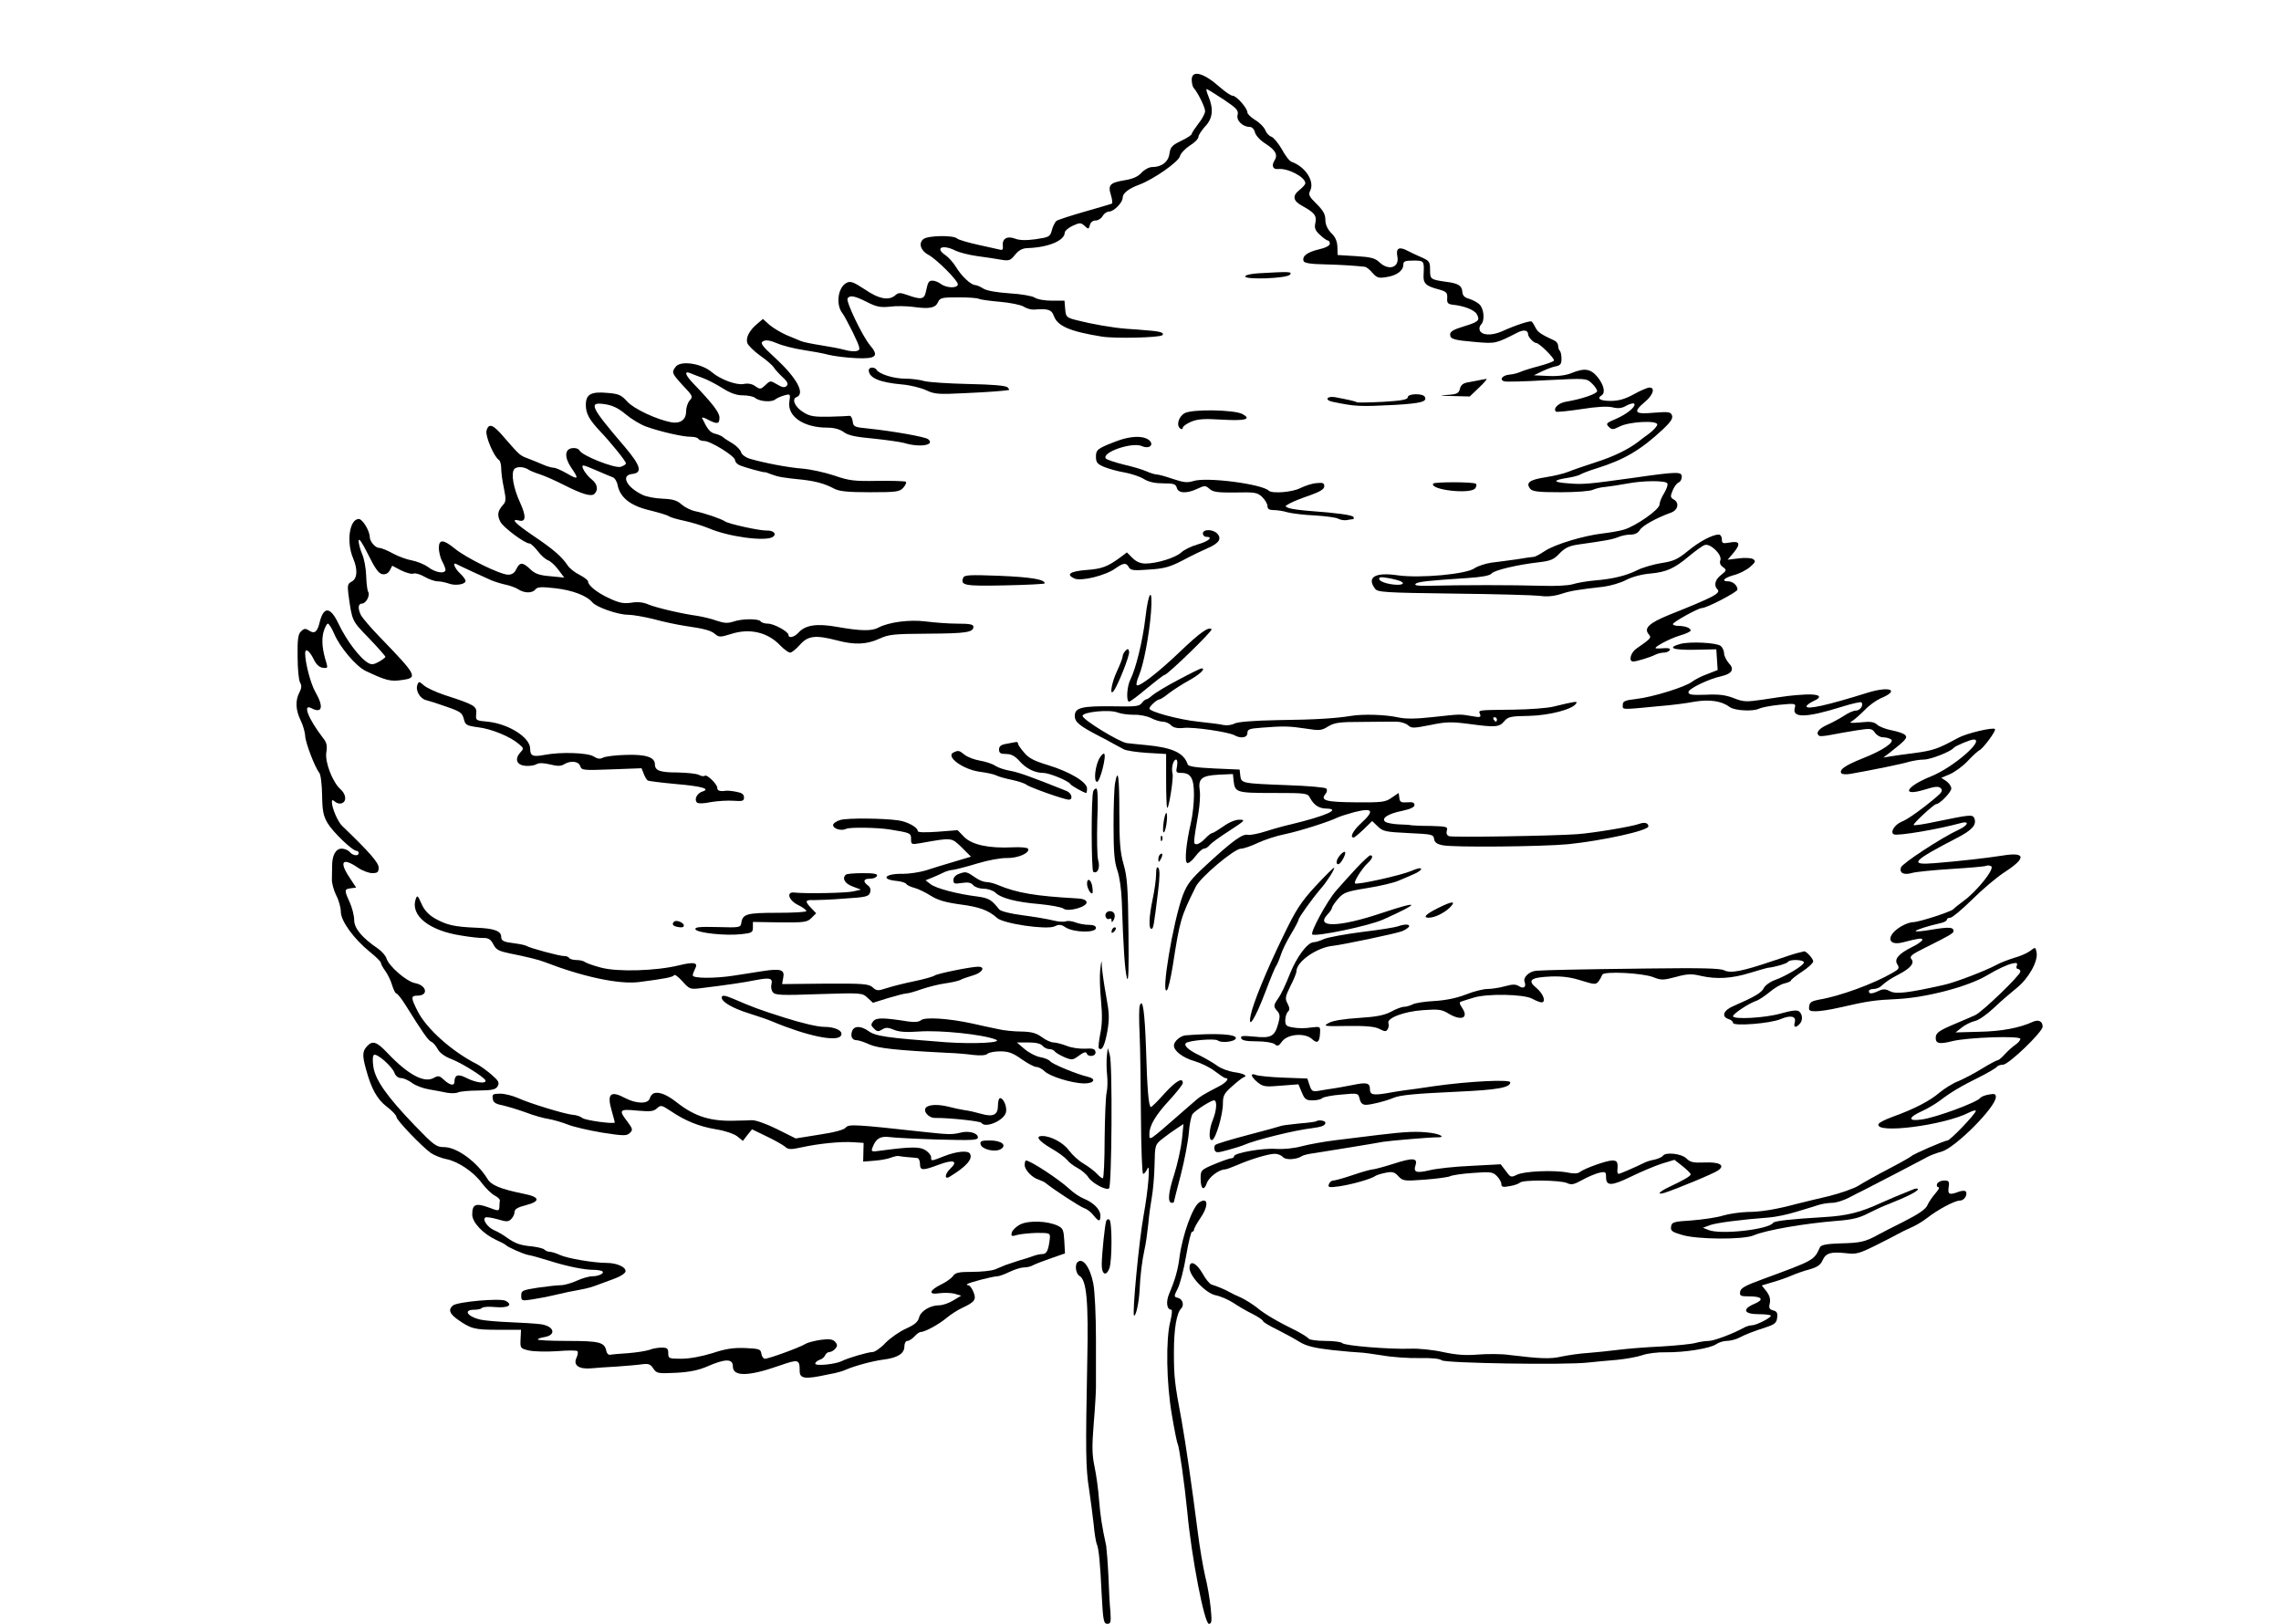
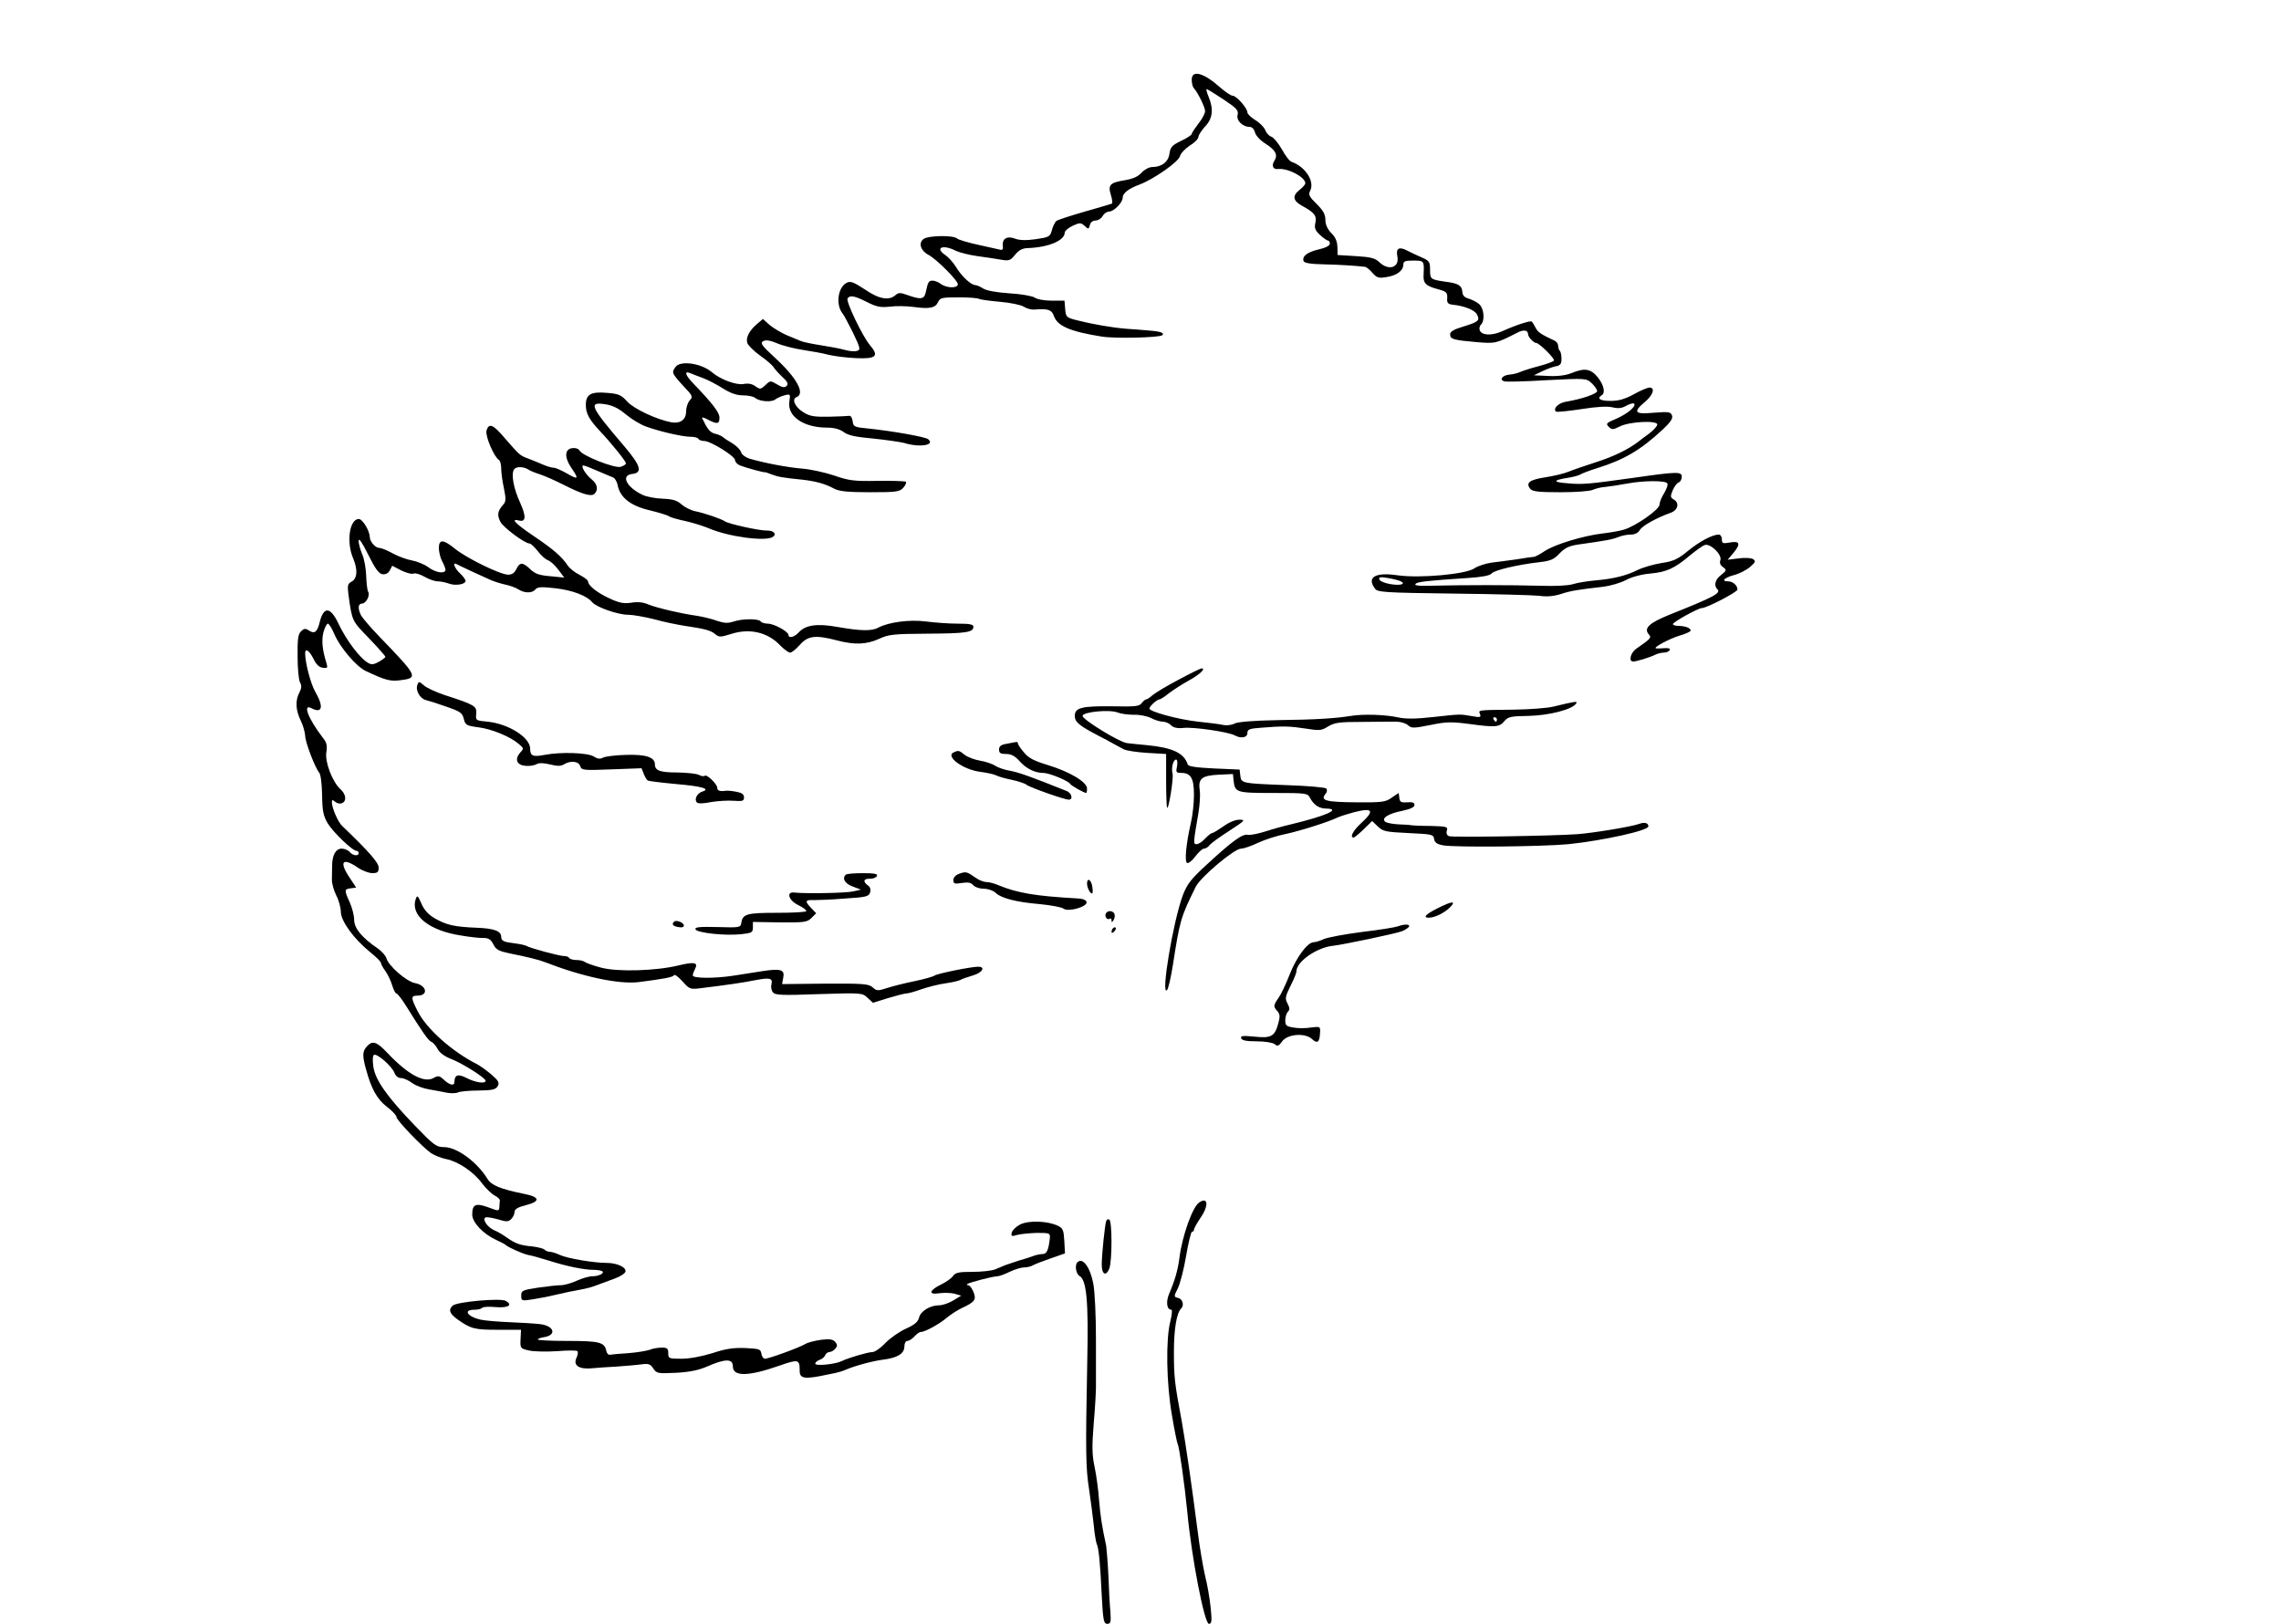
<svg xmlns="http://www.w3.org/2000/svg" width="1365.333" height="972" version="1.0" viewBox="0 0 1024 729">
  <path d="M535 35.8c0 1.5.4 3.2.9 3.7 1.8 2 5.1 8.6 5.1 10.4 0 1-1.3 3.5-3 5.6-1.6 2.1-3 4.2-3 4.6 0 .5-2.1 1.9-4.7 3.1-4.1 2-4.9 2.8-5.3 5.8-.5 3.7-3.5 6-7.8 6-1.3 0-3.4 1.1-4.7 2.5-1.6 1.8-3.9 2.8-7.5 3.4-6.7 1.1-7.7 2.1-6.3 6.6.6 1.9.8 3.7.5 3.9-.4.2-5.9 1.8-12.2 3.6-6.3 1.8-12.1 3.7-12.8 4.2-.6.6-1.6 2.5-2 4.2-.8 2.9-1.2 3.1-7.3 4-4.3.6-7.4.5-9.3-.3-3.5-1.3-5.8.1-5.4 3.3.2 1.5-.2 2-1.2 1.7-.8-.2-5.3-1.2-9.9-2.2-4.6-1-8.9-2.3-9.4-2.8-1.6-1.6-13-1.4-15.1.2-2.4 1.8-1.3 5.3 2.2 7.1 3.7 2 13.2 11.5 13.2 13.2 0 1.9-5 1.8-7.6-.1-1-.8-2.7-1.5-3.7-1.5-1.8 0-2.1.5-3.1 5.2-.7 3.2-2.2 3.4-8.1 1.3-3.4-1.2-4.1-1.2-5.5 0-2.9 2.6-7.4 1.8-13.8-2.6-5.2-3.4-6.4-3.8-8.2-2.9-3.9 2.1-4.9 9.9-1.7 13.8.6.7 2.7 4.7 4.7 8.7 3.2 6.7 3.4 7.6 1.8 8-.9.4-3.4.2-5.5-.4-2.1-.6-6.9-1.5-10.8-2.1-3.8-.6-7.9-1.4-9-1.9-1.1-.5-4-1.7-6.5-2.7-2.5-1.1-5.8-3.1-7.5-4.5l-3-2.7-2.7 2.3c-3.4 2.9-5.1 6.1-4.3 8.5.3 1 2.9 3.6 5.8 5.7 2.9 2 5.6 4.4 6.1 5.3.5.8 2.3 2.8 3.9 4.3 2.3 2.1 2.7 3.1 1.8 4-.8.8-1.9.7-4.2-.7-3-1.8-3.1-1.8-5.3.3-2 1.9-2.4 2-4.5.5-1.5-1.1-3.3-1.4-5.3-1-3.2.6-10.3-2-14.1-5.2-4.7-4.1-14.2-5.5-16.4-2.5-1.9 2.5-1.7 2.9 3.3 8.4 4.4 4.6 4.6 5 3 6.7-.9 1-1.6 3.3-1.6 5 0 3.6-2.6 5.5-6.6 4.8-6.5-1.2-16.8-6-19.8-9.3-2.7-3-3.9-3.5-8.8-3.9-7.5-.7-9.8.6-9.8 5.4 0 3.8 1.5 6.6 6.3 11.7 5.3 5.6 11.7 13.6 11.7 14.5 0 .5-1.1 1.2-2.4 1.6-2.8.7-17.2-5-18.4-7.3-.5-.9-1.9-1.3-3.3-1.1-3.4.4-3.6 4.1-.5 8.7 3.6 5.2 3.3 5.7-1.8 2.7-2.5-1.4-5.1-2.6-6-2.6-.8 0-3-.6-4.8-1.4-1.8-.8-4.8-2-6.6-2.7-3.8-1.4-3.8-1.4-10.6-9.2-5.2-6.2-7.2-7-8.2-3.3-.6 2.4 3.4 11.8 5.6 13.1.5.3 1 2 1 3.7 0 1.8.5 5.8 1.2 8.9 1 5 1 6.1-.4 7.6-2.4 2.7-2.7 4.5-1.2 7.5 1.3 2.6 11 9.8 13.1 9.8.6 0 2.2 1.5 3.7 3.4 1.4 1.9 3.5 3.7 4.5 4.1 1.1.3 3.2 2.2 4.7 4.2l2.7 3.6-6.2-.6c-5-.4-6.9-1.1-9-3.1-3.4-3.3-4.8-3.3-6.3-.1-.8 1.7-1.9 2.5-3.7 2.5-3.5 0-18.6-7.4-23.8-11.6-5.4-4.4-7.3-4.4-7.3-.2.1 1.8.7 4.4 1.5 5.8.8 1.4 1.4 3.1 1.5 3.7 0 2.1-4.4 1.5-7.8-1.1-1.8-1.3-5.1-2.6-7.3-3-2.3-.4-6.1-1.8-8.5-3.1-2.5-1.4-5.2-2.5-6.1-2.5-1.8 0-4.2-2.8-4.3-4.8 0-2.9-3.3-8.2-4.9-8.2-4.2 0-5.7 10.2-2.6 17.6 2.2 5.2 1.9 9.1-.6 10.5-1.8.9-2 1.7-1.5 5.7 1.7 12.2 1.5 11.8 9.2 19.7 4.1 4.3 7.4 8 7.4 8.4 0 .3-1.3 1.3-2.9 2.2-2.1 1.2-3.3 1.4-4.7.6-3.8-2.1-9.9-10.2-13.5-17.8-3.5-7.4-6.5-7.8-8.3-.9-1.1 4.7-2.3 5.7-4.7 4.2-1.8-1.2-2.4-1.1-3.8.3-1.3 1.2-1.6 3.6-1.5 11.3 0 5.3.5 10.6 1.1 11.6.8 1.4.7 2.6-.3 4.5-1.9 3.6-1.7 7.9.6 12.6 1.1 2.2 1.9 5.3 2 6.8 0 2.8 4.3 14.1 6.3 16.6.7.8 1.2 5.2 1.3 10 .1 7.1.5 9.3 2.5 12.7 2.4 4 11.1 12.4 13 12.4.5 0 .9.4.9 1 0 1.5-2.6 1.2-4-.5-.7-.8-2.3-1.5-3.6-1.5-2.7 0-4.3 3-4.3 7.7 0 1.5-.1 4.2-.1 6-.1 1.7.8 4.9 1.9 7.2 1.2 2.2 2.1 5.6 2.1 7.4 0 4.2 5.9 12.3 13.1 18.1 2.7 2.2 4.9 4.3 4.9 4.9 0 .5.9 2.2 2.1 3.8 1.1 1.6 2.5 4.5 3 6.4.6 1.9 1.4 3.5 1.8 3.5.5 0 2.4 2.4 4.2 5.3 7.6 12.2 10.2 15.9 11.5 16.4.8.3 2.1 1.8 2.9 3.3.9 1.7 3.1 3.3 6.2 4.5 4.9 1.9 15.2 8.4 15.3 9.7 0 1.5-4.6.8-8.5-1.2-3.9-2-5.4-1.5-5.5 1.7 0 2-2.1 1.5-4.7-.9-2-1.9-2.6-2-4.7-.8-4.3 2.3-11.5-1.6-20.6-11.2-4.9-5.2-6.8-5.8-9.3-3-2 2.2-2.1 4.1-.4 10.2 2.4 8.9 5 13.5 9.4 16.9 2.4 1.8 4.3 3.9 4.3 4.6 0 1.4 11.4 13.3 15.5 16.2 1.7 1.1 4.8 2.3 6.9 2.7 5.2 1 12.4 5.8 16.1 11 1.7 2.2 4.2 4.6 5.5 5.3 1.4.7 2.5 1.7 2.4 2.3-.1.5-.2 1.9-.2 2.9-.2 1.9-.3 1.9-5.1.1-5.6-2-7.1-1.3-7.1 3.3 0 3.5 4.9 8.7 10.8 11.4 2 .9 3.9 1.9 4.2 2.2.9 1 7.4 3.9 10 4.5 1.4.2 5.7 1.4 9.5 2.6 8.2 2.6 15.8 4.1 19.9 4.1 1.7 0 3.4.3 3.9.6 1.4.8-1.4 2.3-4.4 2.3-1.5 0-4.6.9-7 2-2.4 1.1-5.6 2-7.1 2s-6.1.5-10.3 1.1c-7 1.1-7.5 1.3-7.5 3.6s.2 2.4 4.8 1.7c2.6-.4 7.4-1.3 10.7-2.1 3.3-.8 8-1.8 10.5-2.2 4.2-.8 5.3-1.1 9.8-2.8.9-.3 3.7-1.4 6.2-2.3 2.5-.9 4.6-2.3 4.8-3.1.4-2-3.9-3.9-8.4-3.9-5.7 0-17.7-2-21.1-3.6-1.7-.8-3.7-1.4-4.5-1.4-.8 0-1.8-.4-2.4-1-.5-.5-3-1.1-5.4-1.4-5.4-.5-7.5-1.2-11.5-4-1.6-1.2-4.2-2.7-5.7-3.3-2.9-1.3-5.4-4.8-3.9-5.7.5-.3 3 .1 5.5.8 4 1.2 4.8 1.2 6.1-.1.8-.8 1.5-2.2 1.5-3.2 0-1.2 1.4-2.1 5-3 6.7-1.7 6.5-3.7-.7-5.1-10.8-2.2-14.8-3.9-16.5-6.8-4.7-7.6-13.7-14.2-19.5-14.2-3.4 0-4.5-.8-13.1-9.7-12.4-12.9-17.8-20.5-18.6-26.5-.4-2.7-.3-4.9.3-5.2 1.3-.8 8.1 5.1 9.2 8.1.5 1.4 1.7 2.3 2.9 2.3s3.4 1 5 2.2c1.6 1.2 5.1 2.5 7.7 2.9 2.7.5 6.3 1.1 8 1.5 1.8.3 4.1.3 5-.2 1-.4 5.1-.8 9.2-.8 6-.1 7.6-.4 8.5-1.9.9-1.6.5-2.4-2.7-5.2-2.1-1.8-5-3.9-6.5-4.7-11.3-5.7-22.7-15.9-26.7-23.8-3.1-6.1-3.1-7-.1-7 5.1 0 4.2-4.6-1-5.6-3.9-.7-11.8-7.6-12.9-11.1-.3-1.2-2.1-3.2-3.8-4.4-7.2-4.9-10.7-9.1-10.7-12.9 0-1.9-.9-5.5-2-7.9-2.5-5.5-2.5-5.9.5-6.3l2.4-.3-2.9-4.4c-4.9-7.3-3.3-9.3 3.6-4.6 2 1.4 5 2.5 6.5 2.5 2.4 0 2.9-.4 2.9-2.5 0-2.2-4.4-7.2-16.4-18.7-1.9-1.8-4.6-8-4.6-10.7 0-1.1.3-1.1 1.5-.1.8.7 2.2 1 3 .6 2.2-.8 1.9-4-.6-6.2-3.6-3.2-7.1-12.3-6.4-16.6.5-3 .2-4.4-1.5-6.5-6.7-8.7-9.3-15.6-5.1-13.3 4.8 2.5 5.5-.7 1.7-7.3-2.1-3.6-4.6-13.1-4.6-17.4 0-2.5 1.8-1.3 3.7 2.4 1.2 2.6 2.6 3.9 4.2 4.1 2.1.3 2.3.1 1.7-2-1.9-6-2.3-10.2-1.4-13.9.6-2.1 1.5-3.9 2-3.9s1.8 2.1 2.9 4.7c2.6 6 9.7 14.4 14 16.5 9.1 4.3 11.2 4.9 16.4 4.1 7.3-1 6.7-2-10-19.3-4-4.1-7.7-8.5-8.4-9.7-1.5-3-1.4-5.3.4-5.3 1.8 0 3.8-3.7 2.8-5.3-.4-.6-.8-3.9-.9-7.2-.1-3.3-.9-7.7-1.8-9.7-.9-2.1-1.6-4.8-1.6-6 .1-1.5 1.6.8 4.3 6.2 3.1 6.3 4.8 8.6 6.4 8.8 1.4.2 2.6-.4 3.3-1.7l1.1-2.1 4 2.1c2.3 1.1 4.8 1.8 5.6 1.4.9-.3 3.1.4 5 1.5s4.5 2 5.8 2c1.3 0 3.6.5 5 1 2.9 1.1 7.5.4 7.5-1.2 0-.6-1.1-2.1-2.5-3.4-2.3-2.1-3.5-5.1-1.7-4.2 1.7.9 12.9 6.1 15.7 7.3 1.7.7 4.6 1.6 6.5 2 1.9.4 4.5 1.3 5.7 2.1 2.8 1.8 6.3 1.8 7.7 0 .9-1.1 2.7-1.2 8.9-.5 7.7.9 14.1 3.3 16.6 6.3 1.8 2.2 11.5 5.6 16 5.6 2.1 0 7.3.9 11.7 2 4.3 1.2 10.6 2.5 13.9 3 9 1.3 11.8 2.1 13.7 3.8 1.6 1.3 2.3 1.3 6.8-.1 8.5-2.8 16.7-.9 22.4 5.2 1.7 1.7 3.6 3.1 4.3 3.1.8 0 2.7-1.6 4.4-3.5 3.6-4.1 7-4.5 16.6-2 7.9 2.1 13.3 1.9 19-.7 4.3-2 6.5-2.2 21.8-2.3 17.3-.1 20.5-.6 20.5-3.1 0-1.1-1.7-1.4-7.2-1.4-4 0-10.4-.5-14.3-1-7.2-.9-16.5.3-21.2 2.8-2.9 1.6-8 1.5-18.2-.3-9.4-1.7-14.5-.9-17.6 2.5-1.9 2.1-4.5 2.7-4.5 1.1 0-1.5-6.5-5.1-9.3-5.1-1.4 0-2.9-.5-3.2-1-.8-1.3-8.4-1.3-12.3.1-2.5.8-4.1.7-7.4-.4-2.4-.9-6.3-1.8-8.8-2.2-7.2-1-18.2-3.6-21.9-5.1-2.2-1-4.8-1.3-7.7-.8-3.4.5-5.4.1-9.7-1.9-5.5-2.5-9.7-5.8-9.7-7.7 0-.5-1.7-1.8-3.8-2.9-2.2-1.1-4.6-3-5.4-4.3-2.6-3.9-6.4-7.2-15.3-13.2-8.4-5.7-10.4-7.9-6.5-6.9 3.1.8 3.3-1.8.6-7.8-3.1-6.6-4.3-13.4-2.7-15.3 1.1-1.3 4.5-1.1 6.6.4.6.4 2.8 1.3 5 2 2.1.7 6.9 2.8 10.6 4.7 8.5 4.3 12.4 5.4 13.8 4 1.8-1.8 1.3-4.4-1.2-6.4-2.8-2.2-5.2-6.3-3.8-6.3.6 0 3.4 1.1 6.3 2.4 2.9 1.2 6 2.6 6.9 2.9.9.3 1.9 1.9 2.2 3.6 1.1 5.5 5.8 9.2 14.3 11.2 4.1 1 8.1 2.2 8.7 2.7.7.5 3.9 1.4 7.2 2.1 3.3.7 8 2.2 10.5 3.2 8.9 3.9 25.5 6.1 28.9 4 2-1.3.4-3-2.7-2.9-3.2.1-17.2-3-18.7-4.1-1.5-1.1-9.4-3.8-13.5-4.6-1.9-.4-4.6-1.8-6-3-2-1.8-3.8-2.4-8.5-2.6-3.3-.1-7.3-.9-9-1.7-7.3-3.5-9.9-8.8-4.7-9.4 4.8-.5 3.9-3.7-3.5-12.4-15.4-18-16.3-20.1-8.6-18.9 3.3.5 6 1.8 9.2 4.5 2.5 2.1 6.6 4.6 9.1 5.5 6 2.2 16.8 4.7 20.2 4.6 1.5 0 3 .4 3.3.9.4.6 1.5 1 2.7 1 2.8 0 13.8 6.8 13.8 8.6 0 .8 1 1.9 2.3 2.4 2.2.9 11.2 3.4 11.2 3 0-.1 1.3.4 2.9 1 2.9 1.1 5.1 1.5 14.1 2.4 5.9.7 9.9 1.8 14 4 2.3 1.2 6 1.6 16.1 1.6 11.8 0 13.3-.2 14.9-2 1-1.1 1.5-2.3 1.2-2.7-.4-.3-6.1-.5-12.7-.4-10.7.2-12.8-.1-19.5-2.4-4.2-1.4-10.6-2.8-14.3-3.1-6.5-.5-17.4-2.6-23.8-4.5-1.8-.6-3.4-1.8-3.7-2.9-.3-1-2-2.8-3.8-3.9-1.9-1.1-3.9-2.4-4.4-2.9-.6-.5-2.2-1.2-3.6-1.5-2.2-.6-3.3-2-5.7-7-.2-.5 1-.2 2.6.7 4.2 2.2 5.2 2 5.2-.9 0-2.3-2.9-6.1-11.7-15.3-3.6-3.7-4.3-5.8-1.5-4.7.9.4 3.5 1.4 5.7 2.2 2.2.8 6.2 2.9 8.9 4.6 3.5 2.2 6.2 3.2 9.1 3.2 2.3 0 4.8.5 5.6 1.2 2 1.6 7.4 2 9 .6.8-.6 2.6-1.4 4.1-1.8 2.6-.7 2.7-.6 2.2 2.7-1.1 6.7 6.3 11.8 17 11.8 3.1 0 5.6.7 7.4 2 2 1.5 5.4 2.2 13.2 2.9 5.8.6 12.1 1.5 14 2 6.8 2.1 14 1 10.7-1.7-1.3-1.1-16.3-3.7-26.9-4.8-6.3-.6-6.7-.8-7-3.3-.2-1.4-.8-2.5-1.5-2.4-.6.1-4.8.3-9.2.4-6.6.1-8.6-.2-11.4-2-3.8-2.3-5.4-5.9-3.1-6.8 4-1.5.2-8.6-9.7-17.7-6-5.5-6.7-6.6-5.3-7.4 1.2-.7 3.1-.4 6.2.9 2.5 1.1 7.7 2.4 11.6 3 3.9.6 9.1 1.5 11.6 2.2 2.5.6 8 1.3 12.3 1.5 9.1.4 10.5-.9 6.2-5.9-3.4-4.1-10.8-19.6-10-20.9 1-1.6 3.2-1.2 8.7 1.6 4.3 2.2 6.1 2.5 10.2 2.1 2.8-.4 7.6-.3 10.6.1 7.3 1 9.9.5 11.1-2.1.9-2 1.7-2.2 9.2-2.2 4.5 0 8.7.3 9.2.7.6.3 4.8.9 9.4 1.3 4.7.4 9.5 1.4 10.7 2.2 1.3.8 3.3 1.4 4.6 1.3 6.3-.5 7.9 0 8.9 2.8 1.6 4.6 7.2 7 21.4 9.3 5.9 1 26.2.5 27.3-.6 1.1-1-.7-1.7-6-2.1-2.9-.3-7.5-.6-10.3-.8-6.2-.5-15.4-2.1-22-3.8-4.8-1.2-5-1.5-5.3-5.1l-.3-3.7h-5.7c-3.2 0-6.6-.6-7.7-1.4-1.1-.7-6.1-1.6-11.3-1.9-5.9-.4-10.2-1.2-11.7-2.1-1.4-.9-3-1.6-3.7-1.6-2-.1-6.2-4.1-8.6-8.1-1.3-2.1-3.4-4.4-4.7-5.3-5.1-3.4-1.2-5 4.6-2 1.7.8 6.1 1.9 9.7 2.4 3.7.5 8.5 1.2 10.6 1.6 3.6.6 4.2.4 6.3-2.2 1.6-2 3.2-2.9 5.5-3 9.5-.3 16.8-3.4 16.8-7 0-.7 1.6-2.1 3.5-3 3.3-1.5 3.7-1.5 5.4 0 1.7 1.6 1.9 1.6 2.4-.4.3-1.2 1.3-2 2.6-2 1.1 0 2.5-.9 3.1-2 .6-1.1 1.9-2 2.9-2 2.1 0 6.1-4 6.1-6.2 0-2 2.6-4.1 7.5-5.9 6.6-2.5 17.5-10.2 18.2-12.7.3-1.3 2.3-3.4 4.4-4.8 2.2-1.3 3.9-3.1 3.9-3.9 0-.8 1.4-2.9 3-4.7 3.4-3.5 3.9-7.7 1.6-13.3-.8-1.9-1.2-3.5-.9-3.5.3 0 3.7 2.1 7.5 4.6 6 4 6.9 5 6.4 7-.7 2.5 2.3 5.4 5.5 5.4 1 0 2 1.1 2.3 2.5.4 1.4 2.4 3.6 4.7 5 4.6 3 5.7 5 4 7.7-1.4 2.2-.6 4 1.7 3.7 4.3-.5 12.2 3.6 12.2 6.4 0 .5-1.1 1.8-2.5 2.9-3.5 2.7-3.1 5 1.2 7.3 5.4 3 6.5 4.3 5.8 7.6-.5 2.3-.1 3.4 2.1 5.4 1.5 1.4 3.1 2.5 3.5 2.5.5 0 .9.6.9 1.4 0 .9-1.9 1.9-5 2.6-5.1 1.2-7.5 3-6.8 5.2.3.9 3.2 1.4 9.4 1.5 7.8.2 13.7.6 18.2 1.1.6.1 2.2 1.3 3.4 2.8 2 2.2 2.8 2.4 6.3 1.8 4.6-.7 7.5-2.9 7.5-5.6 0-1.5.8-1.8 4.5-1.8 4.8 0 4.9.1 4.6 6.1-.3 4.1.9 5.3 6.6 6.8 3.7 1 4.1 1.5 4 3.9-.2 2.2.3 2.7 2.3 3 5.3.5 10 2.4 11 4.3 1.5 2.8.8 3.4-6 5.5-4.4 1.3-6 2.3-6 3.5 0 2.2 1.5 2.6 11.8 3.5 8.6.7 8.7.7 18.5-4.3 2.7-1.4 4.7-1.1 4.7.8 0 1.2 2.5 3.9 3.7 3.9 1.4.1 8.4 7 7.9 7.9-.3.5-3.4 1.6-6.8 2.5-3.5.9-7.2 2.1-8.3 2.6-1.1.5-3.3 1.1-4.9 1.2-3.1.3-4.6 2.2-2.4 3 .7.3 9.3.1 19.1-.5 17.8-.9 17.8-.9 20.3 1.4 1.3 1.2 2.4 2.8 2.4 3.5 0 1.2-6.9 3.6-14.2 4.8-3.2.6-5.7 3-4.3 4.4.3.3 5.3-.2 11.3-1.1 6.9-1.1 11.9-1.4 14.2-.8 2.5.6 4.2.4 6.2-.8 1.5-.8 3-1.2 3.4-.9 1.1 1.2-3 4.6-8 6.8-4.5 1.9-4.8 2.2-3.4 3.6s1.9 1.4 4.9-.1c4.2-2.2 16.9-2.9 16.9-.9 0 .7-1.7 2.6-3.7 4.1-2.1 1.5-4.2 3.1-4.8 3.6-4.5 3.5-11.4 6.8-19 9.2-4.9 1.6-10.5 3.5-12.4 4.3-1.9.8-6.5 1.9-10.4 2.5-7.1 1.1-8.9 2.5-6.7 5.2 1 1.2 3.9 1.5 13.7 1.5 6.8 0 13.3-.5 14.4-1.1 1.1-.5 3.7-1.2 5.7-1.3 2-.2 6.4-.9 9.7-1.5 7.5-1.4 17.2-1.4 18-.1.4.6-.3 2.5-1.4 4.4-1.2 1.8-2.1 4.2-2.1 5.2-.1 2.2-10.6 9.6-16 11.2-1.9.6-6.2 1.3-9.5 1.7-8.6 1-21.5 4.9-26 7.9-2.1 1.4-4.3 2.6-4.9 2.6-.6 0-4 .5-7.6 1.1-3.6.5-8.7 1.2-11.4 1.5-2.7.4-6.1 1.5-7.6 2.5-3.6 2.7-24.5 4.6-34.5 3.2-10.1-1.5-14.1.8-10.2 6 1.1 1.6 4.4 1.8 35.2 2.2 18.7.2 36.1.7 38.7 1 3.1.5 6.3.2 9.5-.8 4.6-1.5 7.2-1.9 19.3-3.3 3-.4 7.5-1.7 10-3 2.6-1.4 7.1-2.6 10.9-2.9 7.3-.7 10.7-2.2 17.6-8 2.8-2.3 5.8-4.5 6.8-4.8 2.5-.9 8 4.4 7 6.9-.4 1.1 0 2.2 1.2 3 1.7 1.3 1.7 1.5-.8 3.5-2.8 2.1-3.4 4.8-1.7 6.5 1.7 1.7-1.5 3.4-21.8 11.5-8.8 3.6-11.3 5.9-9.1 8.6 1.4 1.6 1.3 1.8-5.6 6.6-2.5 1.8-3.5 5.7-1.3 5.7 1.4 0 7.7-1.9 10-3.1 1-.5 2.7-.9 3.7-.9 1.1 0 2.3-.5 2.7-1.1.4-.7-.4-1-2.2-.9-1.6.1-3.3.2-3.9.1-1.8-.2 5.8-4.3 10.7-5.8 2.6-.7 4.8-1.8 4.8-2.2 0-1.2-2.6-2.1-5.6-2.1-1.3 0-2.4-.4-2.4-.8 0-.9 11.4-7.2 13-7.2 2.2 0 16-7.2 16-8.3 0-1.9-2.1-3.7-4.2-3.7-3.3 0-1.8-1.6 2.6-2.8 2.4-.6 5.7-2.3 7.3-3.7 2.4-2.1 2.6-2.6 1.3-3.5-.9-.5-3.6-.7-6.5-.3l-4.9.6 2.7-3.2c3.3-4 2.7-5.4-1.9-4.5-3 .5-3.4.4-3.4-1.5 0-1.1-.6-2.1-1.4-2.1-2.8 0-8.7 3.1-13.9 7.4-4.5 3.7-6.5 4.6-11.9 5.4-3.6.6-8.4 2-10.6 3.1-5 2.5-10.8 4-19.2 4.7-3.6.3-8.1 1.1-10 1.7-1.9.6-8 .9-13.5.7-15.1-.4-34.7-.4-52 0-3.9.1-5.7-.2-5-.9 1-.9 5-1.4 23.5-2.6 6.2-.4 9.9-1.1 10.6-2 1.1-1.5 11.7-4 21.5-5.1 5-.6 6.5-1.2 9-3.9 2.4-2.5 4.3-3.4 8.2-4 12.9-1.8 15.4-2.3 18-3.3 1.6-.7 4.1-1.2 5.8-1.2 1.8 0 3.3-.7 4.1-2.1 1.2-1.9 7.2-5.3 14.1-7.8 3.1-1.2 3.7-4.5 1-5.9-1.4-.8-1.5-1.4-.4-4 .7-1.7 1.9-3.3 2.7-3.6.8-.3 1.4-1.4 1.4-2.6 0-2.3-2-2.3-21.5.5-20.2 2.8-22.8 3.1-29.5 2.5-7.1-.5-7.1-1.4 0-2.5 2.5-.4 5-1.1 5.5-1.5.6-.4 3.9-1.7 7.5-2.8 12.4-3.9 19.6-8.2 29.6-17.5 3.5-3.3 4.5-4.9 4-6.2-.6-1.6-1.5-1.7-8.1-1.2-8.7.8-9.6-.2-4-4.9 3.6-3 4.7-6.4 2-6.4-.8 0-4 1.3-7 3-4 2.2-6.9 3-10.5 3-4.7 0-6.3-1.1-4-2.5 1.8-1.1 1.1-4.5-1.7-8.1-3.2-3.9-5.9-4.3-11.8-1.9-2.4 1-6 1.5-10.3 1.3l-6.6-.3 3.5-1.7c1.9-.9 4.6-2 6.2-2.3 2.2-.4 2.7-1.1 2.7-3.4 0-1.5-.3-3.1-.7-3.5-.4-.4-.8-1.4-.8-2.3 0-.9-.7-1.9-1.5-2.3-6.2-2.9-7.6-3.8-8.6-5.8-.6-1.2-1.4-2.5-1.7-2.8-.6-.6-7.1 1.5-13.5 4.4-4.6 2-9 1.8-9.9-.5-.3-.8-.1-1.9.6-2.6 1.8-1.8 1.3-7.2-.8-9.1-1-.9-3.1-2-4.7-2.5-1.9-.5-2.8-1.4-2.9-3-.2-2.9-1.8-3.9-7.5-4.6-6.8-1-7-1.1-7-5.4 0-3.5-.3-4-3.7-5.5-2.1-.9-5.1-2.3-6.6-3.1-3.6-1.9-5.1-1-4.4 2.5 1.1 5.1-3.8 6.8-8.1 2.7-1.9-1.8-3.8-2.3-10.5-2.7l-8.2-.5-.1-3.6c-.1-2.6-.9-4.5-2.8-6.3-1.7-1.8-2.6-3.8-2.6-5.9 0-2.5-1-4.2-4-7.2-3.2-3.1-3.7-4.1-2.9-5.7 2.3-4.2-2-10.9-8.2-13.1-1-.3-2.9-2.8-4.4-5.6-1.6-2.8-3.7-5.3-4.7-5.7-1.1-.3-2.3-1.7-2.8-3-.6-1.4-2.6-3.4-4.5-4.5-1.9-1.2-3.5-2.7-3.5-3.4 0-1.9-4.9-7.5-6.6-7.5-.8 0-3.3-1.7-5.7-3.8-7.3-6.5-12.7-8-12.7-3.4zM628.9 261c2.4 1.3-.4 2-4.9 1.2-2.4-.4-4.5-1.3-4.8-2.1-.3-1 .5-1.2 3.9-.6 2.4.4 5 1.1 5.8 1.5z" />
-   <path d="M564.8 122.7c-3.2.2-5.8.8-5.8 1.4 0 1.6 18.8.9 20.1-.8 1.2-1.4-.4-1.4-14.3-.6zM390 166.2c.1 3.5 4.9 5.5 15 6.4 3.6.3 8.4 1.5 10.8 2.6 3.8 1.8 5.5 1.9 17.5 1.3 11.1-.5 17.2-1 19.6-1.4.3-.1 0-.6-.6-1.2-.8-.8-7-1.3-17.5-1.5-9-.2-17.9-.8-19.8-1.3-1.9-.6-5.8-1.1-8.6-1.1-5.1 0-11.7-2-12.9-4-.9-1.4-3.5-1.2-3.5.2zm275 4.3c-.8.2-3.2.6-5.2 1-2.9.4-3.9 1.2-4.4 3-.5 2.1-1.3 2.5-5.7 2.8-4.1.3-3.6.4 2.5.5l7.6.2 4.2-4c2.3-2.2 3.8-3.9 3.3-3.9-.4.1-1.5.3-2.3.4zm-33 7.8c0 1.1-2.8 1.6-11.1 2.1-6 .3-11.4.4-11.8.2-.7-.5-3.5-1.1-9.8-2.3-3.8-.6-4.7 1.4-1 2.1 10.2 2.1 11.7 2.2 27.6 1.4 12.1-.7 15-1.5 13.7-3.7-1-1.6-7.6-1.4-7.6.2zm-100.2 7.2c-2.8 1.6-3.9 5.7-1.8 7 .6.3 1 .1 1-.5s1.7-1.8 3.8-2.7c2.9-1.2 5.8-1.4 13.9-.9 10.4.6 13.3-.2 9.1-2.5-3.7-2-22.7-2.3-26-.4zM504.5 197c-1.6.4-5.1 1.7-7.7 2.8-4.2 1.9-4.8 2.5-4.8 5.2 0 2.6.6 3.3 3.6 4.6 2 .8 6.1 2 9.2 2.5 3.2.6 7.1 1.9 8.8 3 2.1 1.3 5 1.9 8.7 1.9 4.6 0 5.5.3 6 2 .6 2.5 4.5 2.7 9.3.4 3.2-1.5 3.6-1.5 5.4.1 1.6 1.4 3.6 1.7 11.6 1.6 8.7-.2 9.9 0 12 2 1.3 1.3 2.4 3.1 2.4 4.1 0 1.3.8 1.8 2.8 1.8 1.5 0 4.3.4 6.2 1 1.9.5 7.4 1.2 12.2 1.4 4.8.3 9.6.9 10.6 1.5 1 .5 2.7.8 3.8.6 1-.2 2.3-.4 2.7-.4.5-.1.6-.5.3-1-.6-.9-7.3-1.8-19.5-2.7-4.1-.3-8.4-.9-9.5-1.3-2-.8-1.9-.8.4-2.1 1.4-.8 5.4-2.4 9-3.6 4.7-1.7 6.5-2.8 6.5-4.1 0-1.5-.7-1.7-3.5-1.4-1.9.1-5.1 1.2-7.2 2.2-3.6 1.9-12.7 2.6-14.2 1.2-3-3-28.2-6.3-34-4.3-2.6.8-4.3.6-9.1-1-3.2-1.1-6.5-2-7.3-2-.7 0-2.8-.6-4.5-1.4-1.8-.8-6.5-2.2-10.5-3.1-4-1-7.5-2.2-7.8-2.7-1.8-2.8 12-7.5 16.3-5.5 3.4 1.5 5.7-.8 2.9-2.9-2.1-1.5-6.2-1.7-11.1-.4zm138.9 20.1c-1.7 2.8 16.5 4.9 18.8 2.2.6-.7.8-1.7.4-2.1-.9-.9-18.6-.9-19.2-.1zM540 239.5c0 .8.7 1.5 1.5 1.5 3.3 0 1.2 2-3.8 3.4-2.9.8-6.3 2.5-7.5 3.7-2.6 2.3-10.8 4.9-16 4.9-2.2 0-4.1-.8-5.8-2.5l-2.5-2.5-3.2 2.4c-5.5 4-8 5-15.1 5.5-7.3.6-9.2 2-5.3 3.8 3 1.4 14-1.3 18.4-4.5 3.7-2.6 4.9-2.7 6.1-.5.8 1.4 2.2 1.5 9 1 6.6-.4 9.3-1.1 14.9-4 3.7-2 8.9-4.5 11.4-5.6 5.2-2.2 6.5-4.3 4.3-6.6-2-2-6.4-2-6.4 0zm-107.6 19.9c-1.3 3.4.5 3.8 18.7 3.4 9.8-.2 17.9-.6 17.9-.9 0-1.8-6.2-2.8-20.3-3.4-13.4-.5-15.8-.4-16.3.9zm81.8 17.9c-1.2 10.4-4.3 23-6.8 27.9-1.5 3-1.9 9.8-.5 9.8.5 0 4.1-2.7 8-6 4-3.3 7.5-6 7.9-6 1.3 0 21.7-19.8 21.1-20.5-1.3-1.3-5.2 1.5-14.1 10-9.7 9.3-18.5 16.1-19.5 15.1-.3-.3.1-2.3 1-4.3 2.1-4.9 4.6-18.2 5.4-28.3.9-11.8-1.1-10-2.5 2.3zm240.1 11.8c-6.1 1.7-3.4 2.8 6.5 2.6l9.7-.2.3 4.6.3 4.7-4.6 1.8c-2.6.9-5.6 2.5-6.8 3.4-3 2.4-17.9 7-25.2 7.8-5.1.6-6 1-6 2.7 0 2.2-1.1 2.2 16.5.5 5.2-.4 12.3-1.3 15.8-2 6.7-1.1 12.1-.3 15.7 2.4 2.2 1.7 10.7 2.1 13.3.7 1-.5 5.1-1.3 9.1-1.7 7.2-.7 7.4-.6 6.8 1.5-1.2 4.5 5.2 4.4 21.1-.6 4.5-1.4 8.5-2.3 8.8-2 1.2 1.1-.5 3.7-2.4 3.7-1.1 0-3.4 1-5.3 2.3-1.9 1.2-5.3 3.1-7.6 4.1-4 1.8-5.4 3.8-3.5 5 .4.2 2.7 0 5.2-.5s7.6-1.4 11.4-2c6.4-1 6.9-.9 8.3 1 .8 1.2 2.4 2.1 3.6 2.1 1.2 0 2.8.4 3.6.9 1.9 1.2-3.8 5.1-12.8 8.6-7.7 3.1-10.5 5-9.5 6.6.3.5 2.2.7 4.2.3 9.2-1.6 23-4.4 26.2-5.4 1.9-.5 4.9-1 6.7-1 3 0 12.1-3.6 13.3-5.2.7-.9 7.6-3.8 9-3.8 5.3 0-9.1 12.5-19 16.5-11.5 4.6-13.8 9.3-3 6 4.8-1.5 6.3-1.6 7.3-.6.9 1 .5 1.8-2 3.9-6.2 5.3-13.1 10.2-15.6 11.1-3.2 1.3-5.4 4.9-3.4 5.7 1.9.7 19.4-2.2 30-5.1 4-1.1 3.3 1-1 3-7.8 3.6-25.3 15.1-25.9 16.9-.8 2.5 1.2 3.6 5 2.5 1.7-.5 9.7-1.3 17.8-1.8 8-.5 15-1.1 15.5-1.4.5-.3 1.5-.2 2.2.2 1.7 1.1-6.4 11.2-12.3 15.5-2.2 1.6-4.3 3.3-4.6 3.7-.8 1.1-15.5 5.9-18.2 5.9-1.3 0-3.7.9-5.5 2-6.6 4-6.1 8.8.8 7.1 7.3-1.9 8.9-2.1 8.9-1.2 0 .5-2 2-4.5 3.2-6.2 3.1-8.3 5.5-6.7 7.9 1 1.6.7 2.1-2.1 3.7-8.6 5-23.9 10.6-33.2 12.1-3.1.6-4.1 1.2-4.3 2.9-.3 2 .1 2.3 3 2.3 1.8 0 6.5-.7 10.3-1.6 13.5-3.1 16.1-3.4 26.5-3.9 12.9-.7 31.4-5.5 40-10.6 4.7-2.8 8.8-4.7 11.2-5.3 2.2-.5 2.6-.3 2.2.9-.4.8-.1 1.5.5 1.5s1.1.6 1.1 1.2c0 1.6-17 18-20.2 19.5-1.3.6-5.2 2.3-8.8 3.8-7.8 3.3-9 4.2-9 6.5 0 2.5 1.7 2.9 7.5 1.4 7.1-1.7 30.5-2.5 30.5-1 0 .6-1 1.8-2.2 2.6-1.2.8-3.3 2.7-4.7 4.2-1.4 1.6-2.9 2.8-3.3 2.8-.5 0-3.7 1.7-7.1 3.8-3.4 2.1-8.2 4.6-10.6 5.6-2.4.9-6.2 3.3-8.5 5.2-4.3 3.7-11.5 7.4-21 10.8-3.3 1.2-6.1 2.6-6.3 3.3-1.5 4.5 29.7.5 40.8-5.3 1.6-.8 2.9-1.1 2.9-.7 0 1.3-11.5 13.3-12.7 13.3-1.3 0-15.6 6.2-16.3 7.1-.3.3-4.8 2.9-10 5.6-5.2 2.7-11.3 6.1-13.5 7.5-2.2 1.4-8.3 3.5-13.5 4.8-5.2 1.2-11.7 2.8-14.5 3.5-9.3 2.5-16.2 3.6-22 3.6-3.2.1-8.2.8-10.9 1.6-2.8.9-9.1 1.8-14.1 2.2-8.3.5-9 .8-9.3 2.8-.3 1.9.5 2.4 4.9 3.7 6.8 2.1 27.7 2.2 32.2.2 5.6-2.4 22.6-5.3 37.2-6.5 6.8-.5 10.2-1.3 14-3.3 2.8-1.4 7-3.4 9.5-4.3 8.1-3.2 13-5.7 13-6.6 0-.5-1.2-.4-2.7.3-6.2 2.5-10 4.1-13.8 5.8-9.3 4.3-15.3 5.8-25.5 6.4-15 .9-22.4 1.7-23 2.6-2.1 3-23.5 5.4-29 3.2l-2.5-1 2.9-1.1c2.7-1.1 14.5-2.6 26.6-3.5 3-.2 8.7-1.4 12.5-2.6 3.9-1.2 8.4-2.5 10.1-3.1 1.7-.5 4.4-.9 6-.9 1.6 0 4.9-1 7.4-2.3 2.5-1.3 5.4-2.8 6.5-3.3 6.3-3.2 24.3-12.6 29-15.1 1.1-.6 3.9-1.7 6.2-2.3 6.3-1.9 24.3-20 24.3-24.5 0-1.4-.6-1.6-3.2-1.1-1.8.3-3.4 1-3.8 1.5-1.2 1.9-20 8.9-26.4 9.7-6.1.9-6.1-.9.1-3.7 2.7-1.2 6.3-3.4 8.2-4.8 4.8-3.7 9.5-6.5 17.8-10.6 4-2 7.5-4.1 7.8-4.6.4-.5 1.5-.9 2.7-.9 2.5 0 17.8-14.7 17.8-17.1 0-2.4-1.8-3.3-4.3-2.2-6.1 2.8-14.1 4.3-24 4.5l-10.8.3 2.8-2.2c1.5-1.2 4.1-2.5 5.8-2.9 1.7-.3 5.4-2.9 8.5-5.8 3-2.9 7.7-6.9 10.3-9 5.4-4.3 9.7-12 9-16-.5-2.5-.6-2.5-2.9-.7-1.3 1-4.5 2.4-7.1 3.1-2.6.8-6.3 2.2-8.1 3.2-4.5 2.5-18.8 8-23.7 9-16 3.6-21.4 4.2-24 2.8-1.9-1-3-1.1-5-.2-3.2 1.5-4.5 1.5-4.5.2 0-.6.9-1 2.1-1 1.1 0 2.7-.6 3.4-1.3 2.6-2.3 4-3.2 7.8-5.2 5.4-2.8 7.3-5.1 5.8-6.9-1-1.2 0-2.1 6.1-5.1 11-5.5 12.8-6.5 12.8-7.5 0-1.8-2-1.9-9.4-.7-4.2.7-7.6 1.1-7.6.7 0-.5 5.1-2.2 11.3-3.6 1.5-.3 2.7-1 2.7-1.5s.7-.9 1.6-.9c.8 0 5.2-3.7 9.7-8.1 4.5-4.5 11.2-10.2 15-12.6 9.5-6.2 9-8.9-1.3-7.2-7 1.1-20.2 2.6-30.4 3.4-11.9 1-10.2-.9 10.1-11.4 6.6-3.4 8.7-5.8 7.7-8.6-.8-1.9-1.4-1.9-16.9 1.3-5.5 1.2-10.2 1.9-10.4 1.6-.5-.5 9-9.3 10.1-9.4 1.6 0 6.8-5.4 6.8-7 0-1-1-2.4-2.2-3.3l-2.3-1.5 4-1.7c2.2-1 5.8-3.6 8-6 2.2-2.3 4.5-4.4 5-4.6 1.6-.6 7.8-8.9 7.1-9.6-.9-.9-12.8 1.9-16.6 4-8.8 4.8-11 5.6-19 6.7-4.7.6-9.8 1.3-11.5 1.6l-3 .5 3-2.3c7-5.5 8-6.6 6.8-7.8-.6-.7-3.3-1.6-5.9-2.1-2.6-.5-5.6-1.6-6.6-2.5-1.4-1.3-3-1.6-7.5-1.1-4.7.4-5.4.3-3.8-.6 1.1-.7 3.6-2.9 5.6-4.9 1.9-2.1 5.2-4.4 7.2-5.3 8.7-3.6 4.3-5.6-5.6-2.6-18.5 5.8-27.7 7.8-27.7 6.2 0-.5 1.4-1.5 3-2.3 4.6-2 3-3.3-3.6-3-6.5.4-7.2.5-19.1 2.3-7.5 1.1-8.7 1-13-.7-3.6-1.4-6.8-1.8-12.5-1.5-6.3.2-7.8 0-7.8-1.2 0-1.5 9.1-5.9 14.7-7.1 4.9-1.1 6.1-3.2 3.4-5.9-1.1-1.3-2.1-3.3-2.1-4.4 0-1.1-.7-2.6-1.5-3.3-1.8-1.5-13.9-2.1-18.2-.9zm-249 3c-.7.7-1.3 1.8-1.3 2.5s-1.1 3.6-2.5 6.6c-2.4 5-3.5 11.3-1.7 9.2 1.8-2 7.4-16.1 7.1-17.8-.3-1.4-.6-1.5-1.6-.5z" />
  <path d="M529 305.2c-5.2 2.7-10.4 5.9-11.6 6.9-1.1 1-2.4 1.9-2.9 1.9-.4 0-1.3.8-2 1.7-1 1.4-3 1.6-12.6 1.4-14.3-.2-17.4.6-17.4 4.3 0 2.8 2 4.4 11 9.1 1.7.8 4.4 2.3 6 3.2 1.7.9 3.9 2.1 5 2.7 1.1.6 5.8 1.3 10.5 1.6l8.5.5V350c0 6.3.2 11.9.4 12.5.6 1.9 3-12.9 2.5-15.1-.7-2.6.3-6.4 1.6-6.4.5 0 .7 1.3.4 3-.6 2.7-.4 3 1.9 3 4.3 0 5.7 2.4 5.7 9.8 0 3.7-.6 9.4-1.4 12.7-2.1 9.1-2.9 17.2-1.7 17.9.5.4 2.2-.9 3.7-2.9 1.4-1.9 3.2-3.5 3.9-3.5.7 0 1.9-.7 2.6-1.7.8-.9 4.8-3.8 8.9-6.4 6.9-4.5 7.3-4.9 4.4-4.9-1.9 0-4.7 1.2-7.2 3-2.3 1.6-4.6 3-5 3-.5 0-1.9 1.1-3.2 2.5-1.3 1.4-3 2.5-3.8 2.5-1.6 0-1.5-.5.8-14 .6-3.6.9-8.1.6-10.1-.8-5.3.8-6.7 8.4-7.1l6.5-.3.3 3c.6 5.3 1.2 5.5 17.8 5.5 14.9 0 15.4.1 16.5 2.2 1.7 3.2 4 4.7 7.1 4.8 7.3.1.1 3.3-15.7 7.1-2.7.6-7.8 2-11.2 3.1-3.4 1.1-7.1 1.8-8.1 1.6-2.3-.6-6.8 2.6-18.3 13.2-7.3 6.7-8.9 8.8-10.9 13.9-4.4 11.9-10 45.5-7.1 42.6.6-.6 1.7-5.5 2.6-11 3.2-20.7 3.6-21.8 10.3-35.4 2.1-4.3 17.3-17.1 20.3-17.1 1.2 0 4.7-1.2 7.6-2.6 3-1.4 8.5-3.2 12.1-3.9 6.7-1.4 19.9-5.6 23.7-7.5 1.1-.5 4.5-1.6 7.5-2.4 8.4-2.1 9.2-.7 3 5-3.6 3.3-5.2 6.4-3.3 6.4.4 0 2.4-1.7 4.5-3.7l3.8-3.7 2.6 2.5c2.3 2.2 3.6 2.4 13.7 2.9 10.5.5 11.2.6 11.5 2.6.2 1.6 1.3 2.4 4 2.9 5.1 1 44.6.6 56.2-.5 15.5-1.6 36-6.1 36-8 0-1.6-1.8-2-4.2-1.1-3.2 1.2-20.7 4.1-27.7 4.6-11 .8-56 1.5-57.6.9-1-.4-1.3-1.3-1-2.5.6-1.7 0-1.9-7.2-2.1-4.3 0-8.2-.2-8.8-.3-.5-.2-3-.3-5.5-.4-2.5-.1-5.2-.6-6-1.1-2.2-1.5 1-3.7 7.6-5 3.6-.8 5.4-1.6 5.4-2.6 0-1.1-.9-1.4-3.2-1.2-2.8.2-3.4-.1-3.6-2l-.3-2.2-3.1 2.1c-2.8 2-4.2 2.2-16.1 2.1-13.4-.1-16.1-.8-13.7-3.7.8-.9.9-1.9.4-2.5-.5-.5-8.3-1.2-17.4-1.5-20.6-.8-20.8-.8-21.2-4.3l-.3-2.7-11.4-.5c-8.2-.4-11.6-.9-11.9-1.8-1.7-5.2-6.9-7.6-18.7-8.7-3.3-.3-7.2-.7-8.7-.9-3.4-.5-19.8-10.5-19.8-12.2 0-1.8 12.2-3 15.8-1.5 1.5.6 4.8 1 7.3 1 2.5-.1 5.9.6 7.7 1.5 1.7.9 4.1 1.6 5.2 1.6 1.2 0 2.9.7 3.7 1.6 1.1 1.1 2.9 1.5 5.7 1.2 4.4-.5 20 1.8 22.8 3.3 2.9 1.6 5.8 1.1 5.8-1 0-1.7.9-2 6.3-2.4 9.8-.8 12.7-.7 19.9.4 6.2 1 7.1.9 10.1-1 2.9-1.7 5-2 15.3-2 6.5-.1 13.4-.1 15.3-.1 1.9 0 4.2.7 5.2 1.6 1.6 1.4 2.4 1.4 10-.1 7.2-1.5 9.5-1.5 17.3-.5 11.8 1.6 13.7 1.5 15.9-1.2 1.7-2 2.9-2.3 11-2.4 9.1-.2 19.7-2.9 21.3-5.6.7-1.1-.2-1-10.1 1.4-2.7.7-10.8 1.3-18 1.4-16.5.2-15.8.1-15.1 2 .6 1.4.1 1.6-3.6.9-5.6-.9-4.6-1-17.3.4-8 .9-12.4.9-15.7.2-5.8-1.3-15.8-1.6-21.3-.7-6.9 1.1-15.5 1.7-33 1.9-10.9.2-17.8.8-19.2 1.5-1.3.7-3.5 1-5 .7-1.6-.4-6.6-1-11.3-1.5-8.7-.9-22-4.5-22-5.9 0-1 3.4-4.1 4.5-4.1.4 0 2.4-1.2 4.3-2.8 2-1.5 6-4.1 9.1-5.8 4.9-2.7 7.7-5.5 5.4-5.3-.4 0-5.1 2.3-10.3 5.1zM672 323c0 .5-.2 1-.4 1-.3 0-.8-.5-1.1-1-.3-.6-.1-1 .4-1 .6 0 1.1.4 1.1 1zm-484.6-15.6c-1 2.5 1.1 6.2 3.8 6.9 1.3.3 5.4 1.6 9.3 3 6.1 2.1 7 2.7 7.7 5.4.7 2.8 1.2 3.1 6.4 3.8 6 .7 14.5 4.2 18.3 7.5 2.3 1.9 2.3 2.1.6 3.9-2.5 2.9-1.6 5.5 2.2 5.9 1.8.2 4-.1 5.1-.7 1.2-.7 3.2-.6 6.2.1 3.2.8 4.7.8 6.1 0 3-1.9 6.7-1.5 7.4.8.6 1.8 1.3 1.9 14.1 1.4l13.4-.5 1 2.5c.5 1.3 1.3 2.7 1.8 3 .5.3 6.3 1 12.8 1.6 11.7 1 15.6 2.2 11.6 3.4-2.3.8-3.7 3.5-2.3 4.9.5.5 3 .5 6.2-.2 3-.5 7.5-.8 10.2-.6 4.1.3 4.7.1 4.7-1.5 0-1.4-1-2.1-3.3-2.5-1.9-.4-4-.6-4.8-.5-2.7.4-3.9 0-3.9-1.3 0-1.7-4.8-6.3-5.6-5.4-.4.3-1.5.2-2.6-.4-1.1-.6-5.4-1-9.6-1.1-7.9 0-10.2-.8-10.2-3.7 0-3.1-4-4.5-12.9-4.2-4.6.1-9.3.7-10.3 1.2-1.4.8-2.6.6-4.3-.5-2.7-1.7-14.8-2.1-22-.7-5.3 1-6.5.5-6.5-2.8 0-5-9.6-11.1-19-12.1-5.4-.5-5.5-.5-5.2-3.6.3-3.4-.7-4-14.3-8.4-3.8-1.3-8-3.2-9.2-4.3-2.1-1.8-2.3-1.9-2.9-.3zM452 333.9c-2.6.4-3.5 1.1-3.5 2.6 0 1.6.7 2 3.2 2 2.3 0 3.9.9 6 3.2 3 3.4 6.9 5.3 10.7 5.3 2.6 0 11.2 3.5 12.1 5 .5.8 6.2 4 7.2 4 .1 0 .3-.9.3-2 0-2.9-7.7-7.5-17.5-10.5-6.3-1.9-8.8-3.2-10.8-5.7-1.5-1.7-2.7-3.5-2.7-4 0-.4-.3-.7-.7-.7-.5.1-2.4.4-4.3.8zm-23.7 3.8c-4.3 1.7 3.9 7.8 11.7 8.8 3 .4 6.3 1.1 7.2 1.6.9.5 4 1.4 7 2 2.9.6 5.9 1.6 6.6 2.2 1.5 1.2 17 6.7 19 6.7 2.1 0 1.3-3-1-3.9-15.5-6.2-21-8.2-25-9-2.6-.4-5.8-1.5-7-2.3-1.3-.9-4.4-1.9-6.8-2.3-2.5-.4-5.6-1.6-6.9-2.6-2.5-2-2.8-2.1-4.8-1.2z" />
-   <path d="M493.7 340.2c-2 3.2-2.9 10.8-1.2 10.8 1.3 0 4.3-11.6 3.2-12.6-.3-.3-1.2.5-2 1.8zm6.9 11.3c-.4 1.9-.7 10.4-.7 18.9 0 12.2.4 16.6 1.7 20.3 1 2.8 1.8 8.6 2 13.8.7 21.4 1.4 31.2 2.3 34.5.7 2.5.9-3.3.7-20.5-.2-20.2-.6-25-2.2-30.5-1.5-5.3-1.9-9.7-1.9-23.3 0-16.2-.6-20.3-1.9-13.2zm-9.8 3.7c-1 2.6-.9 35.6 0 36.2 1.9 1.1 3.2-1.9 2.2-5.2-.5-1.8-.6-9.8-.4-17.7.4-9 .2-14.5-.4-14.5-.6 0-1.2.6-1.4 1.2zm31.7 13.1c-.4 2.6-.5 5-.2 5.3.8.8 2-6 1.5-8.3-.3-1-.8.4-1.3 3zm-145.2-.2c-1.8.5-3.3 1.6-3.3 2.3 0 1.7 3.8 2.8 5.9 1.7 1.6-.8 14.1-.6 19.6.3 9.3 1.5 9.5 1.6 9.5 4.3 0 2.5.2 2.5 4.3 1.8 14.2-2.5 13.7-2.6 18.4 1.9l4.2 4.2-7.7 2.3c-4.2 1.2-9.9 3-12.7 3.9-2.7.8-7.3 1.5-10.1 1.5-8.1-.2-10.4 2.5-2.8 3.2 2 .2 4 .8 4.3 1.4.3.5 2 1.3 3.6 1.7 1.6.4 4.9 2 7.3 3.5 3.1 2 6.6 3 13 3.9 8.7 1.1 12.9 2.6 16.8 6.1 2.8 2.6 22.2 5.4 25.8 3.8 2-1 3-.9 4.9.4 3.7 2.4 13.7 2.6 13.7.3 0-.9-1.1-1.4-3.2-1.4-1.8 0-4.5-.5-6-1.1-1.5-.6-3.5-.8-4.3-.5-.9.4-3.5.2-5.8-.4-2.3-.6-8.4-1.6-13.6-2.3-5.5-.7-9.8-1.8-10.5-2.6-3.5-4.4-4.7-5.1-9.7-5.8-9-1.1-18.9-3.7-21.2-5.6l-2.2-1.7 3-1.2c1.7-.7 3.9-1.7 4.9-2.2 1.1-.6 3.1-1.2 4.5-1.3 1.4-.2 6.4-1.5 11-2.9s10.5-2.5 13.2-2.4c5 .1 10.5-2.4 9.4-4.2-.3-.5-3.5-.8-7-.6-10.6.5-18-1.1-21.6-4.6l-3-3.1-9 .7c-5.8.4-8.9.3-8.9-.3 0-1.7-4.6-4.2-8.7-4.8-7.1-1-22.8-1.1-26-.2zm143.8 8.5c0 1.1.3 1.4.6.6.3-.7.2-1.6-.1-1.9-.3-.4-.6.2-.5 1.3zm80.6 7.2c-1.8 2-2.2 4.2-.9 4.2 1.1 0 3.7-4.8 3-5.5-.3-.3-1.2.3-2.1 1.3zm-81-.1c-.4.3-.7 1.3-.7 2.2.1 1.3.3 1.3 1.1-.2 1.1-1.9.8-3.3-.4-2zm88.2 6.1c-3 3.2-7.1 7.8-9.1 10.1-4.1 4.7-11.6 18.6-10.7 19.6 1.3 1.2 25.5-3.8 31.9-6.7 17.1-7.7 16.7-8.7-1-2.8-18.8 6.3-29.7 6.6-24.1.6 1.2-1.2 2.1-2.6 2.1-3.2.1-.5 1.3-2.3 2.8-4 2.4-2.7 3.7-3.2 13-4.7 5.7-.9 12-2.4 14-3.3 2-.8 5.2-2.2 7-3 1.7-.7 3.2-1.8 3.2-2.3 0-.6-2-.2-4.4.9-4.7 2-24.5 6.4-25.3 5.6-.7-.7 3.2-6.8 5.7-9.1 2.1-1.9 2.6-3.5 1.2-3.5-.5 0-3.3 2.6-6.3 5.8zm-89.9 2.8c0 2.1-.7 7.1-1.5 10.9-1.7 8-1.9 13.5-.6 13.5.9 0 1.1-1.3 3-16.9.8-6.4.8-9.8.1-10.5-.7-.7-1 .3-1 3zm71.6 5.2c-6.7 7.3-8.8 10.6-14.6 22.6-7.5 15.4-13.6 30.3-14.6 35.7-1.2 6.5 2.2 1 6.6-10.6 2.3-6.1 4.5-11.5 5-12 .4-.6 1.3-2.7 2-4.8.6-2 2.7-6.3 4.6-9.4 1.9-3.1 3.4-6.1 3.4-6.5 0-.9 6.3-9.6 9.9-13.8 2.7-3 6.5-9 6-9.4-.2-.2-3.9 3.5-8.3 8.2z" />
  <path d="M430.8 392.2c-1.8.6-2.8 1.7-2.8 2.9 0 1.7.5 1.8 3.8 1.3 2.8-.4 4.1-.2 5.1 1 .8.9 2.9 1.6 4.7 1.6 1.9 0 4.2.8 5.2 1.7 2.5 2.5 9.2 4.3 20 5.2 5.1.5 9.8 1.4 10.6 2 2 1.7 10.8-.8 10.4-2.9-.2-1-1.7-1.6-4.8-1.7-18-1-26.4-2.4-34.8-5.9-1.8-.8-4.2-1.4-5.3-1.4-1.2 0-3.3-.8-4.7-1.8-4.2-2.9-4.5-3-7.4-2zm-51.1.5c-1.8 1.7-.4 4 3.1 5.3l3.7 1.4-3.5.8c-3 .7-20.8 1.1-26.5.5-3.7-.4-2.4 3.6 1.8 5.6 2 1 3.7 2.2 3.7 2.7s-5.9.8-13 .8c-13.7 0-15.6.5-16.2 4.5-.3 2.1-.7 2.2-10.6 1.9-8.1-.2-10.3 0-10 1 .6 1.6 13.3 3 20.6 2.2 4.7-.5 5.2-.8 5.2-3v-2.5l12.1.2c11.1.1 12.3-.1 14.2-2l2.1-2.1-2.2-2.3c-3-3.1-2.8-3.8 1.1-3.6 1.7 0 8-.2 13.9-.7 9.6-.6 10.8-.9 11.4-2.7.4-1.3.1-2.5-1-3.2-2.4-1.8-1.9-3.1 1.1-3 1.4 0 2.8-.6 3-1.3.4-.9-1.4-1.2-6.4-1.2-3.9 0-7.3.3-7.6.7zm108.3 4c0 2 1.7 5 2.4 4.3.2-.3.2-1.7-.1-3.3-.6-3-2.3-3.7-2.3-1z" />
  <path d="M186.6 403.7c-2.4 7.3 6 14.1 20.4 16.3 4.1.7 8.7 1.2 10.2 1.1 2.1 0 3.2.7 4.3 2.9 1.2 2.4 2.5 3 7.2 4 7.6 1.5 13.3 2.9 15.8 3.9 17 6.6 33.3 10.1 42.3 9 11.6-1.5 15.3-2.2 15.8-3.1.3-.5 2 .8 3.8 2.8 3 3.4 3.5 3.6 7.7 3.1 11.5-1.4 19.9-2.6 25.2-3.7 6.4-1.2 7.7-.9 7 2-.3 1.1 0 2.7.7 3.5 1 1.3 4.1 1.4 20.6.8 19.3-.6 19.5-.6 21.9 1.7l2.4 2.2 6.7-2.1c3.7-1.1 7.5-2.1 8.3-2.1.9 0 4-.9 6.8-1.9 2.9-1 7.6-2.2 10.5-2.6 2.9-.4 5.9-1.1 6.8-1.5.8-.5 3.4-1.4 5.8-2.1 4.2-1.2 5.8-3.9 2.3-3.9-3.2 0-18.5 3.1-19.6 4-.5.4-4.6 1.6-9 2.5-4.4.9-10 2.3-12.4 3.1-4 1.3-4.5 1.3-6.3-.3-1.8-1.6-4.1-1.8-21.4-1.7l-19.3.2.5-2.8c.8-3.7-1.1-4.3-9.4-3-3.7.6-9.5 1.5-12.8 2-8.3 1.3-18.4 1.3-18.4-.1 0-.6.5-1.9 1-2.9 1.6-2.9-.3-3.3-7.3-1.6-10.2 2.5-27.5 3-34.9 1-3.5-.9-6.7-2.1-7.2-2.5-.6-.5-2.2-.9-3.7-.9s-3-.4-3.4-.9c-.3-.6-1.3-.9-2.3-.9-1.7.1-15.5-3.6-17-4.6-.5-.3-2.8-.8-5.2-1.1-4.9-.6-6-1.1-6-2.9 0-2.6-3.1-3.8-10.9-4.1-10.1-.4-13.6-1.2-18.9-4.2-2.9-1.7-4.8-3.8-6-6.6-1.7-3.8-1.9-4-2.6-2zm458.7 4.1c-5.2 2.6-6.7 4.2-3.9 4.2 2.7 0 6.9-2.1 9.4-4.5 3.2-3.2 1.2-3.1-5.5.3zM496.5 410c-.8 1.3.4 3.2 1.6 2.5.5-.4.9 0 .9.7 0 1 .2 1 .9-.1.5-.8.7-2 .4-2.8-.6-1.5-2.9-1.7-3.8-.3zm-193.9 3.8c-1.2 1.1-.5 2 1.9 2.4 1.6.3 2.5.1 2.5-.7 0-1.3-3.5-2.7-4.4-1.7zm324.9 2.1c-1.1.4-8.3 1.6-16 2.5-7.7 1-15.4 2.4-17.2 3.2-1.7.8-3.7 1.4-4.5 1.4-2.8 0-7.7 6.6-10.8 14.4-1.7 4.4-4 9.2-5.1 10.7-2.3 3.3-2.3 3.8-.4 5.9 1.1 1.3 1.2 2.4.4 5.3-1.6 6-3.2 6.9-10.7 6.1-5.3-.5-6.4-.4-6 .7.3 1 2.3 1.4 7 1.4 3.8 0 7.2.6 8.1 1.3 1.2 1.1 1.8.8 3.3-1.3 2.5-3.3 10.1-3.9 13.3-1.1 2.5 2.3 3.5 1.6 3.7-2.6.2-3 .1-3-4.1-2.5-2.3.4-5.8.4-7.9 0-3.1-.5-3.6-.9-3.6-3.2 0-1.5.5-3.2 1.2-3.9.9-.9.8-1.7-.2-3.7-1.2-2.2-1-3.1 1.3-7.8 1.5-2.9 2.7-5.8 2.7-6.6 0-4.4 9.2-10.8 16.5-11.5 4.4-.5 27.9-5.4 30.8-6.5 1.4-.5 2.8-1.5 3.2-2 .7-1.3-2-1.3-5-.2zm-127.8.8c-.4.3-.7 1.1-.7 1.7 0 .6.5.5 1.2-.2.6-.6.9-1.4.7-1.7-.3-.3-.9-.2-1.2.2z" />
-   <path d="M807.5 427.7c-1.1.2-6 1.8-11 3.5-14.4 4.9-19.6 5.9-22.5 4.4-1.9-.9-10.2-1.1-34-.8-33.3.4-45.8.7-50.2 1-3.2.2-6.1 2.9-5.4 4.9.9 2.3-.3 3.4-2.4 2.1-1.5-1-2.9-1-6.5 0-2.5.7-6 1.2-7.8 1.2-1.8 0-6.2 1.1-9.7 2.5-4.1 1.6-9 2.6-14.1 2.9-4.2.2-8.6.9-9.7 1.5-1.2.6-2.9 1.1-3.9 1.1s-3.7 1-5.8 2.2c-3.1 1.6-6.5 2.3-14.5 2.8-6.4.4-11.6 1.2-13.4 2.2-2.8 1.5-2.4 1.6 8.5 1.4 8.4-.1 12.3.3 14.3 1.4 2.3 1.2 2.9 1.2 3.6 0 .4-.7.6-1.9.3-2.6-.9-2.3 6.9-5.3 15.5-5.9 7-.5 8.5-.3 11.4 1.5 5.8 3.5 9.3 2.1 6.2-2.5-1.3-2-1.4-2.6-.3-2.9.8-.3 3.2-1 5.4-1.7 6-1.9 22.3-1.6 26.2.4 1.8 1 3.7 1.7 4.3 1.7 2.2 0 .9-3.8-2.2-6.4-4.3-3.5-2.8-4.8 6.3-5.2 5.1-.2 9.1.3 13.7 1.8 6.2 1.9 6.6 1.9 7.9.3.7-1 1.4-2.3 1.6-2.9.6-1.7 18.1-.8 22.9 1.1 3.6 1.4 4.4 1.4 10.1-.1 5.1-1.4 7.1-1.5 11.2-.5 7.1 1.6 13.9 1.2 22-1.3 3.9-1.2 7.5-2.2 8-2.3 3.3-.3 8.6-1.9 9.1-2.6.8-1.4 7.6-1.1 7.2.3-.5 1.5-8.2 6.1-13.3 7.9-2.1.8-4.2 2.4-4.7 3.5-1 2.1-4.3 4-13.5 8-4.6 1.9-5.7 4.8-2.3 5.9 1.1.3 2 1.1 2 1.7 0 1.6 16.8.3 21.4-1.7 4.5-1.9 7.1-1.3 6.3 1.5-.6 2.3.3 2.6 2.1.8 1.6-1.6 1.5-4.3-.1-5.7-1-.8-3.2-.5-8.3.9-6.9 2-21.4 2.8-21.4 1.2 0-1.1 7.2-5.8 10.2-6.8 1.3-.4 4-2.2 6.2-4 2.1-1.8 5.1-3.6 6.7-3.9 1.6-.4 2.9-1 2.9-1.3 0-.4 2.3-2.2 5-4 2.8-1.8 5-3.9 5-4.6 0-1.2-3.2-4.7-4.1-4.5-.2.1-1.3.3-2.4.6zm-313.6 7.8c-.3 2.7-.1 9 .4 14 .6 6.3.5 10.7-.4 14.8-.6 3.2-.9 6-.6 6.3 1.4 1.4 2.6-1.1 3.8-7.5 1-5.9.9-8.2-.5-15.8-.9-4.8-1.7-10.6-1.9-12.8-.2-4-.2-4-.8 1zM324 447.9c0 1.9 5 4.8 12.1 7 4.1 1.3 8.8 2.9 10.4 3.6 15.7 6.6 29.2 9.4 31 6.5 1.3-2.1-2.4-4-7.6-4-2.9 0-10-1.7-17.6-4.1-12-3.8-14.5-4.8-23.1-8.5-3.8-1.6-5.2-1.8-5.2-.5zm187.7 3.5c-.4.9-.4 6.7-.1 12.9.3 6.2.5 22.8.6 36.9.1 14.2.5 25.8 1 25.8s1.3-1 1.9-2.3c1.4-3.1.4 9.4-1.7 20.9-2.1 11.6-5.2 44.4-4.3 45 .8.5 2.2-5.6 2.5-11.6.3-6.7 1.1-12.9 2.2-18 .6-2.5 1.3-7.7 1.7-11.5.3-3.9 1.1-9.3 1.6-12.1.5-2.8 1.1-9.2 1.2-14.2.2-9.2.2-9.3 3.6-12 1.9-1.5 4.8-3.6 6.4-4.6l3-2-.7 7c-.4 3.8-2 11-3.5 15.8-2.7 8.3-3 12.6-1 12.6.5 0 .9-.2.9-.4s1.4-5.7 3.1-12.2c1.7-6.6 3.3-15.1 3.6-18.9.3-3.9 1.1-7.6 1.7-8.4 1.4-1.7 8.2-6.1 9.6-6.1 1.5 0 1.2 4.5-.5 8.7-1.8 4.3-2 9.6-.3 9.1 1.6-.6 4.8-11.3 4.8-16.4 0-3.5.6-4.6 4-7.6 2.2-2 4.5-3.8 5.2-4.1 2.2-.7.2-1.8-4.4-2.4-2.4-.4-5.6-1.6-7.3-2.8-1.6-1.2-5.2-3.3-7.8-4.6-5.1-2.4-7.4-4.5-6.3-5.6 1.2-1.2 13-2.2 14.3-1.2 1.5 1.3 7.6.6 8.1-.9.6-1.9-8.5-2.5-22.5-1.4-2.4.2-5.3 2.7-5.3 4.6 0 2.4 4 5.5 9.3 7 3 .9 7.1 2.9 9.2 4.6 2.1 1.6 4.2 3 4.6 3 1.9 0 .7 1.7-2.3 3.4-7.7 4-9.1 4.9-10.9 6.5-1 .9-3.8 3.3-6.1 5.3-15.6 13.6-14.8 13.1-14.8 9.8 0-3.7 2.8-8.4 8.9-15 3.3-3.6 6.1-7.1 6.1-7.8 0-2.7-3.1-.9-8.3 4.8-2.9 3.3-5.7 6-6 6-1 0-1.7-7.7-2.2-25.8-.6-17.2-1.5-23.4-2.8-19.8zM392 458.5c-1.1 1.4-1.1 1.9.4 3.3 1.3 1.4 2 1.4 3.6.4 1.6-1 2.6-1 5.3.1 2.2 1 5.6 1.2 11.2.8 9.5-.7 28.8 1.3 34.5 3.6 3.6 1.4-9.6 2.1-22.5 1.2-26.6-2-31.4-2.7-34.6-5-3.5-2.5-6.6-2.4-7.4.1-.8 2.4.1 4 2.1 4 .8 0 3.4.8 5.7 1.9 3.9 1.7 11.7 2.6 35.7 3.8 3 .1 7.9.5 10.8.9 3.4.4 5.8.2 6.5-.5.6-.6 3.2-1.1 5.7-1.1 3.7 0 5.7.7 9.6 3.5 2.7 1.9 5.7 3.5 6.6 3.5 1 0 2.7.9 3.7 1.9 2.3 2.3 11.9 5.3 17.5 5.5 4.7.1 6.1-2 1.9-3-4.8-1.1-15.7-5.6-16.8-6.9-.5-.7-2.6-1.6-4.5-1.9-1.9-.3-5.1-2-7-3.6l-3.5-3h5.1c3.4 0 5.6.5 6.4 1.5.7.8 2.1 1.5 3.1 1.5s2.1.5 2.4 1c.4.6 2.3 1.7 4.3 2.6 3.4 1.4 3.8 1.4 6.6-.7 2-1.5 3.1-1.8 3.4-1.1.6 2 4.4 1.5 4-.6-.3-1.4-1.2-1.6-4.8-1.4-2.4.1-6.1-.4-8.2-1.3-2.1-.8-4.8-1.5-5.9-1.5-1.1 0-3.5-1.1-5.2-2.4-2.5-1.8-4.5-2.4-9.2-2.5-3.3 0-8-.5-10.5-1.1-2.5-.5-7.6-1.6-11.5-2.5-10.6-2.3-21.2-3-23-1.5-1 .8-2.9 1-5.7.6-11.4-1.8-14.4-1.8-15.8-.1z" />
-   <path d="M496.9 474c-.2 1.9-.2 5.7.1 8.5.3 2.7.2 6.3-.2 7.9-.4 1.7-.8 11-.9 20.8 0 9.8-.4 17.8-.8 17.8-.5 0-1.6-.9-2.6-2s-3.6-3.1-5.9-4.5c-2.3-1.3-5.2-4-6.6-5.9-2.5-3.5-8.2-6.6-12.1-6.6-3.3 0-1.7 2.2 4.1 5.6 3 1.7 6.1 4 7 5.1.9 1.2 3.1 2.8 4.8 3.7 1.7.9 4 2.8 4.9 4.3 1.8 2.6 8 5.9 9.2 4.8 1.2-1.3 1.6-56.1.3-60l-.9-3-.4 3.5zm65.1 8.8c0 .6 1.2 2 2.7 3.2 2.4 1.9 3.5 2 10.4 1.4l7.8-.6 1.5 3.6c1.3 3.1 1.9 3.6 4.8 3.6 1.9 0 3.8-.4 4.4-1 .5-.5 4.4-1.3 8.6-1.6 7.5-.7 7.5-.7 8.2 2 .4 1.8 1.3 2.6 2.8 2.6 2.3 0 9.1-1.7 12.3-3.1 3.1-1.3 9.5-1.9 29-2.8 17.5-.8 23.5-1.8 23.5-4.2 0-1.4-18.4-.5-34 1.7-5.8.9-11.8 1.7-13.5 1.9-1.6.2-5.3.8-8 1.3-6.1 1-7.5.7-7.5-1.8 0-2.9-1.5-3.2-7.7-1.9-3.2.6-6.9 1.3-8.3 1.5-1.4.2-4.2.6-6.3 1-3.5.6-3.8.5-4.8-2.4l-1-3-10.7-.4c-5.9-.2-11.5-.8-12.4-1.2-1.1-.5-1.8-.4-1.8.2zm-268.1 7.9c-1 .2-1.9 1.3-2.2 2.4-.7 2.6-6 2.5-11-.1-6.7-3.6-8.4-2-6 6 .7 2.5 1.3 4.7 1.3 4.9 0 .9-13.3-.9-14.6-2-.8-.7-2.7-1.3-4.2-1.4-3.6-.3-19.6-5.2-24.8-7.6-2.3-1-5.8-1.9-7.8-1.9-3.3 0-3.7.3-3.4 2.2.2 1.7 1.2 2.4 4.3 3 2.2.5 6.9 1.9 10.5 3.2 3.6 1.4 8.3 2.7 10.5 3 2.2.4 6 1.5 8.5 2.5s9.4 2.6 15.4 3.6c9.7 1.5 11 1.5 12.4.1 1.4-1.3 1.2-1.9-1.1-5-4.1-5.3-3.7-5.8 4.3-5 5.9.5 7.4.4 8.9-1 1.8-1.6 2.1-1.5 6.2 1.2 6.7 4.5 12.7 6.9 20.3 8.2 4 .6 8 2 9.5 3.1l2.6 2.1 2-2.6 2.1-2.6 6.4 3.1c3.6 1.7 7.3 3.8 8.3 4.6 1.5 1.4 2.5 1.5 7.5.4 7.7-1.7 17.7-2.7 23.3-2.3l4.6.3-.1 4.2-.1 4.2 5-.4c2.7-.2 6.1-.8 7.5-1.4 1.4-.5 3-.9 3.5-.7.6.1 2.4.4 4 .5 1.7.1 3.6.3 4.3.4.6 0 1.2 1.2 1.2 2.6 0 3.1 1.2 3.1 8.4.4 6.7-2.5 8.9-1.7 5.2 1.8-2.5 2.3-2.7 5.1-.3 3.6 7.6-4.6 10.6-8.1 9.1-10.4-.9-1.5-6-1-11.4 1.1-6.1 2.4-6 2.4-6 .5 0-.8-1.1-2.2-2.5-3.1-2.6-1.7-6.7-1.6-20.3.2-3.8.6-4.2.4-3.6-1.2 1.5-4.2 3.6-5.5 7.9-4.9 2.2.3 12 .8 21.8 1.1 15.4.4 17.7.3 17.7-1 0-1.9-4.1-3.1-7.8-2.1-3.7.9-5.3.9-16.2-.3-30.9-3.4-34-3.6-35.3-2-.7 1-5.2 2.2-11.9 3.2l-10.6 1.7-8.2-4.1c-4.8-2.4-9.6-4.1-11.4-4.1-1.7.1-4.7.2-6.6.2-11.8.5-18.9-1.7-27.2-8.2-4.2-3.3-7.5-4.7-9.9-4.2zm154.1 5.7c0 4.2-2.2 5.2-7.7 3.6-2.1-.6-5.4-1.4-7.3-1.6-1.9-.3-5.1-1-7-1.5-4.4-1.1-8.1-1.1-9.9 0-2.2 1.4.4 5 3.7 5 6-.1 20.3 1.4 20.8 2.2 1.6 2.6 10.1-1 11-4.7.6-2.4-1.1-6.4-2.6-6.4-.6 0-1 1.5-1 3.4zm142.9 7c-.2.2-3.8.7-7.8 1-4.1.4-7.8.9-8.1 1.1-.4.2-6.9 2-14.6 4-7.6 2-14.3 4-14.8 4.5s-.6 1.5-.3 2.3c.5 1.3 1.2 1.3 5.9 0 2.9-.8 6.2-1.8 7.3-2.3 5-2.2 22.6-6.6 30.5-7.5 4.5-.6 6-1.2 6-2.5 0-.9-3.2-1.4-4.1-.6zm28.1 6.1c-5.8.7-14.5 1.8-19.5 2.4-4.9.6-11.7 1.8-15.1 2.7-3.7 1-8.3 1.4-11.5 1.2-5.8-.5-18.9 1.8-18.9 3.3 0 .5-.6.9-1.2.9-.7 0-4.1 1.2-7.5 2.6-6.2 2.6-6.3 2.8-6.3 6.5 0 4.8 1.5 5.8 2.8 2 1-2.7 5.5-6.1 8.2-6.1.5 0 2.9-.9 5.3-1.9 5.9-2.6 14.1-5.1 17-5.1 1.4 0 3 .7 3.7 1.5 1.2 1.4 6.2 1.1 8.5-.5.6-.4 3-1 5.5-1.3 4.5-.7 26.2-4.2 31-5.1 3-.5 21.8-2.1 24.3-2 3.7.1 1.5-1.4-2.9-2-6.1-.8-10.8-.6-23.4.9zm-178.8 4.2c.4 2.2 6.2 3.7 8.9 2.3 3.2-1.8.6-4-4.8-4-3.6 0-4.4.3-4.1 1.7zm306.3 5.2c-.3.5-2 1.3-3.7 1.7-1.8.3-3.9 1-4.8 1.5-3.4 1.7-10.7 4.9-11.4 4.9-.4 0-.6-.8-.5-1.8.3-3.4-.1-4.2-2.3-4.2-2.6 0-12.6 3.6-14.6 5.2-.8.7-2.8.8-5.5.2-6.2-1.2-19.6-.6-22.7 1-2.7 1.3-2.9 1.2-5-1.7l-2.3-3-13.1.7c-7.2.3-15.7 1.2-18.9 2-6 1.4-7.3.9-6.2-2.4 1-3.2-1.4-3.3-10-.5-4.4 1.4-8.6 2.5-9.3 2.5-.7 0-4.7 1.1-8.8 2.5-4.1 1.4-8.1 2.5-8.8 2.5-.8 0-1.7.7-2 1.6-.6 1.5 0 1.6 4.6 1 5.5-.8 14.5-3.3 16.3-4.7.6-.4 2.6-1 4.6-1.4 3-.6 4-.3 5.7 1.6 2 2.1 2.6 2.2 11.8 1.5 5.3-.4 10.4-1.1 11.3-1.5.9-.5 5.5-1.2 10.3-1.5 7.9-.6 8.9-.5 10.8 1.4 1.1 1.1 2 2.7 2 3.6 0 1.3.7 1.5 3.8.9 2-.3 4.1-1.1 4.6-1.6 1.4-1.3 18-1.1 21 .2 2.1 1 3.2.7 7-1.4 2.5-1.4 5.9-2.8 7.6-3.2 2.7-.6 3-.4 3 2 0 4.1 2.5 4 11.3-.3 4.5-2.2 10.7-4.8 13.8-5.8l5.6-1.7 3.7 2.9c2 1.6 3.6 3.2 3.6 3.6 0 .8-3.1 2.6-9.7 5.7-4.6 2.2-5.8 3.7-2 2.6 5-1.6 22.3-8.7 24.1-10.1 3.2-2.3.5-3.8-6.3-3.5-4.9.2-6.3-.1-8-1.8-2.2-2.2-9.4-3-10.6-1.2zM460 523c0 2.2 3.3 5.7 6.3 6.6 1.1.4 2.5 1 3.1 1.5 3.5 2.9 15.5 10.7 17.3 11.3 1.3.4 3.1 1.8 4.2 3.2 2.4 3 3.1 3 3.1.1 0-2.7-3.1-5.8-7.5-7.6-1.6-.6-4.6-2.6-6.5-4.4-4.9-4.5-17.5-12.7-19.4-12.7-.3 0-.6.9-.6 2zm409.6 8.5c-.3.8 0 1.5.6 1.5.7 0 0 1.2-1.3 2.7-1.4 1.6-3 3.9-3.6 5.3-.7 1.8-3.9 4-10.4 7.3-5.2 2.6-10.5 5.3-11.9 6.1-5.6 3.1-7.9 3.6-16.4 3.8-6.7.2-9.1.7-9.6 1.8-2.7 5.9-2.4 5.7-26 14.4-7.4 2.7-9.6 3.9-9.8 5.5-.3 1.9.2 2.1 4.2 2.1 5.7 0 6.7 1.5 2.1 3.4-5.6 2.4-4.6 4.6 2 4.6 3 0 5.5.3 5.5.7-.1 1-6.6 4.3-8.6 4.3-.8 0-2.2.4-3.2.9-5.2 2.9-13.8 6.1-16.1 6.1-1.4 0-4.1.4-5.9.9-1.7.5-8.7 1.2-15.4 1.6-6.8.3-15.4 1-19.3 1.5-3.8.5-9.9 1.1-13.5 1.4-3.6.2-8.9 1-11.9 1.6-5.1 1.2-9.5 1-23.6-.7-3.3-.5-9.5-.5-13.7-.2-5.8.5-9.9.2-16-1.1-4.5-1-11.2-1.7-14.8-1.5-9.2.3-29.2-1.3-30.4-2.5-.6-.6-4-1-7.7-1s-7.1-.5-7.4-1c-.4-.6-2.8-2.1-5.3-3.4-8.9-4.4-14.4-7.6-18-10.6-2-1.6-5.3-3.6-7.2-4.5-1.9-.8-4.2-1.9-5-2.4-1.7-1-5.7-2.7-8.1-3.4-.9-.3-2.7-2.5-4-4.9-2.8-4.9-5.9-6.3-5.9-2.6 0 3.8 7.3 11.4 11.7 12.3 2.1.4 5.6 1.9 7.8 3.3 2.2 1.5 6.1 3.8 8.8 5.1 2.6 1.3 4.7 2.8 4.7 3.2 0 .4 2.8 2.1 6.3 3.8 3.4 1.7 8 4.2 10.2 5.6 3 1.8 6.6 2.7 14.5 3.6 5.8.6 11.4 1.1 12.5 1.1 1.1 0 5.6.6 10 1.3 4.4.8 11.9 1.3 16.6 1.2 5.5-.1 9.1.2 10.1 1 1.6 1.3 55.6 2.2 65.8 1 3-.3 8.8-.9 12.9-1.2 4-.4 9.1-1.3 11.4-2.1 2.2-.8 7-1.4 10.6-1.3 8.3.1 19.7-1.7 22.5-3.6 1.1-.8 3.3-1.5 4.7-1.5 1.5 0 4-.6 5.6-1.4 3.3-1.7 6.2-2.8 12.3-4.8 3.7-1.2 4.6-2 4.8-4.2.3-2.1-.1-2.9-1.8-3.3-1.7-.5-2-1.1-1.5-3.2.4-1.9-.1-3.5-1.5-5.4l-2.1-2.6 5-1.5c2.8-.8 6.5-2.1 8.3-2.9 1.8-.8 5.4-2.1 8.1-2.8 3.5-1 5-2 5.9-4.1 1.5-3.3 3.7-3.9 10.4-3.2 4.7.6 6 .2 13.5-3.5 4.6-2.3 9.1-4.6 9.9-5.1.8-.5 3.3-1.7 5.5-2.7 2.2-.9 5.6-2.9 7.5-4.4 5-3.9 12.5-7.9 14.8-7.9 2 0 3.6-2.5 2.7-4.1-.3-.4-1.7-.4-3.1.1-4.2 1.6-5.1 1.3-4.6-2 .4-2.7.1-3-2.1-3-1.4 0-2.7.7-3.1 1.5z" />
  <path d="M538.4 539.8c-3 1.9-7.6 14.8-8.9 24.7-.7 5.6-2 10.1-4.5 16-1.7 3.8-1.3 7.5.9 7.5.4 0 .2 2.3-.5 5.2-2.1 7.9-1.8 27.9.7 42.1 1.1 6.6 2.3 12.5 2.6 13 .7 1.2 3.1 18.1 4.3 30.4 1.9 20.5 7.7 50.3 9.7 50.3 1.3 0 1.4-1.2.8-7.2-.4-4-1.5-10.5-2.5-14.3-.9-3.9-2.5-13.1-3.4-20.5-2.4-18.8-5.3-38.9-7.1-49-3.2-17.1-3.5-19.7-3.5-31 0-10.4 1.2-17.6 3.3-19.6 1.4-1.5.6-4.2-1.4-4.7s-2-.6-.1-4.4c1-2.1 2.7-8.6 3.7-14.6 1-5.9 2.2-10.7 2.6-10.7.5 0 .9-.4.9-.9 0-.6 1.4-3.1 3.1-5.6 3.6-5.3 3.2-9.3-.7-6.7zm-41.8 8.4c-.6 1.7-1.9 14.3-2 19.2-.1 4.7 1.9 5.9 3.4 2.1 1.3-3.4 1.3-21.2 0-22-.6-.3-1.2 0-1.4.7zm-38.6 1.5c-1.9 1-3.6 2.7-3.8 3.7-.4 1.6 0 1.8 2.5 1 1.5-.4 5.5-.8 8.8-.9 5.8 0 6 .1 5.8 2.5-.6 5.3-1.4 7-3.3 7-1 0-2.9.4-4.2.9-1.3.5-4.1 1.4-6.3 2-2.2.7-4.9 1.6-6 2-1.1.5-3.3 1.4-4.8 2-1.5.6-6.1 1.1-10.2 1.1-6.1 0-7.6.3-8.7 1.9-.7 1-3.1 2.7-5.2 3.7-5.5 2.7-6 4.8-1 4 2.2-.3 5.3-.2 6.9.2l3 .9-3.5 2.1c-1.9 1.2-4.8 2.2-6.3 2.2-4.1 0-8.4 2.6-9.1 5.5-.5 2-2.1 3.3-5.9 5-2.9 1.3-7 4.2-9.2 6.4-2.1 2.3-4.8 4.1-5.8 4.1-2 0-10.9 2.6-13.9 4.1-2.9 1.4-11.8 2.3-11.8 1.1 0-.6.9-1.3 1.9-1.7 1.1-.3 2.2-1.2 2.5-2 .3-.8 1.2-1.5 1.9-1.5.8 0 2-.7 2.7-1.5 1-1.2 1-1.8 0-3s-2.5-1.5-6.4-1c-2.8.4-6 1.2-7.1 1.9-2.4 1.5-16.3 6.6-18.1 6.6-.7 0-1.4-1-1.6-2.3-.3-2-.9-2.2-7.2-2.5-5.3-.2-8.8.3-14.8 2.3-4.9 1.5-10.2 2.5-13.9 2.5-5.6 0-5.9-.1-5.9-2.5 0-2.1-.5-2.5-2.9-2.5-1.6 0-4.1.4-5.5 1-1.5.5-5.7 1.2-9.6 1.5-3.8.2-7.5.6-8.1.7-.7.2-1.5-.6-1.7-1.7-.8-3.9-2.9-4.5-17.6-4.5-7.6 0-13.6-.3-13.2-.7.3-.4 1.6-.8 2.9-1 5.6-.9 4.6-4.9-1.5-5.8-2.4-.3-8.6-.7-13.8-.9-5.2-.2-11.1-.7-13-1.1-6.1-1.3-8.3-4.5-3.1-4.5 1.7 0 3.2-.4 3.5-.8.3-.5 3-.7 5.9-.4 5.8.5 8.2-.9 4.7-2.8-2.4-1.3-21.6.4-23.7 2.1-2.1 1.8-1.5 3.6 1.9 6.1 6.2 4.4 7.8 4.8 18.4 4.8h10.3l-.2 4.2c-.2 4.1-.1 4.2 3.8 5.1 2.2.5 7.9.6 12.6.3 4.7-.4 8.8-.4 9.1 0 .4.3.2 1.7-.4 3-1.6 3.3 1.1 5.2 6.6 4.7 2.3-.2 7.5-.6 11.6-.8 4.1-.3 9.1-.7 11.1-1 3.1-.4 3.9-.1 5.2 1.9 1.5 2.2 2 2.3 10.2 1.9 6.1-.3 10.2-1.2 13.9-2.8 8.2-3.6 11.6-3.6 11.6-.1 0 4.7 6.9 4.6 20.9-.3 8.6-3 9.1-2.9 9.1 2.4 0 3.5 2.4 3.8 12.5 1.6.6-.1 2.1-.4 3.5-.7 1.4-.3 3.4-.9 4.5-1.4 4.4-1.9 12.3-4 17-4.6 6.4-.8 9.5-2.7 9.5-5.9 0-1.4.6-2.5 1.3-2.5.8 0 2.2-.9 3.2-2s2.2-2 2.8-2c1.9 0 8.3-3.5 11.6-6.3 1.8-1.5 5-3.6 7-4.5 5.8-2.7 6.5-3.8 5.1-7.2-.7-1.7-1.7-3-2.3-3-.6 0-.8-.2-.5-.5.7-.7 11.5-3.5 13.4-3.5.8 0 3.4-.9 5.6-2 2.3-1.1 5.2-2 6.5-2 1.3 0 3.1-.4 4.1-1 .9-.5 4.5-1.9 8-3.1l6.3-2.2-.3-5.6c-.3-4.9-.6-5.7-2.9-6.8-4.6-2.2-13-2.5-16.9-.6zm25.7 17c-1.3 1.2-.7 5.2.9 6.1 3.2 1.8 4.1 11.4 3.5 38.2-.8 40.7-.7 48 .8 57.5.7 4.9 1.7 12.1 2.1 16 .3 3.8 1 7.7 1.3 8.5 1 2.1 1.6 8.6 2.3 23.3.6 11.3.9 12.7 2.5 12.7 1.5 0 1.7-.7 1.4-5.3-.3-2.8-.7-10.2-.9-16.2-.3-6.1-.8-12.1-1-13.5-1.9-8.7-2.6-13.4-3.2-20.5-.3-4.4-1.2-11.1-2-14.9-1.2-5.6-1.2-9.4-.4-19.5.6-6.9 1-14.2 1-16.1v-22c0-10.2-.5-21.3-1.2-24.8-1.4-7.3-4.8-11.9-7.1-9.5z" />
</svg>